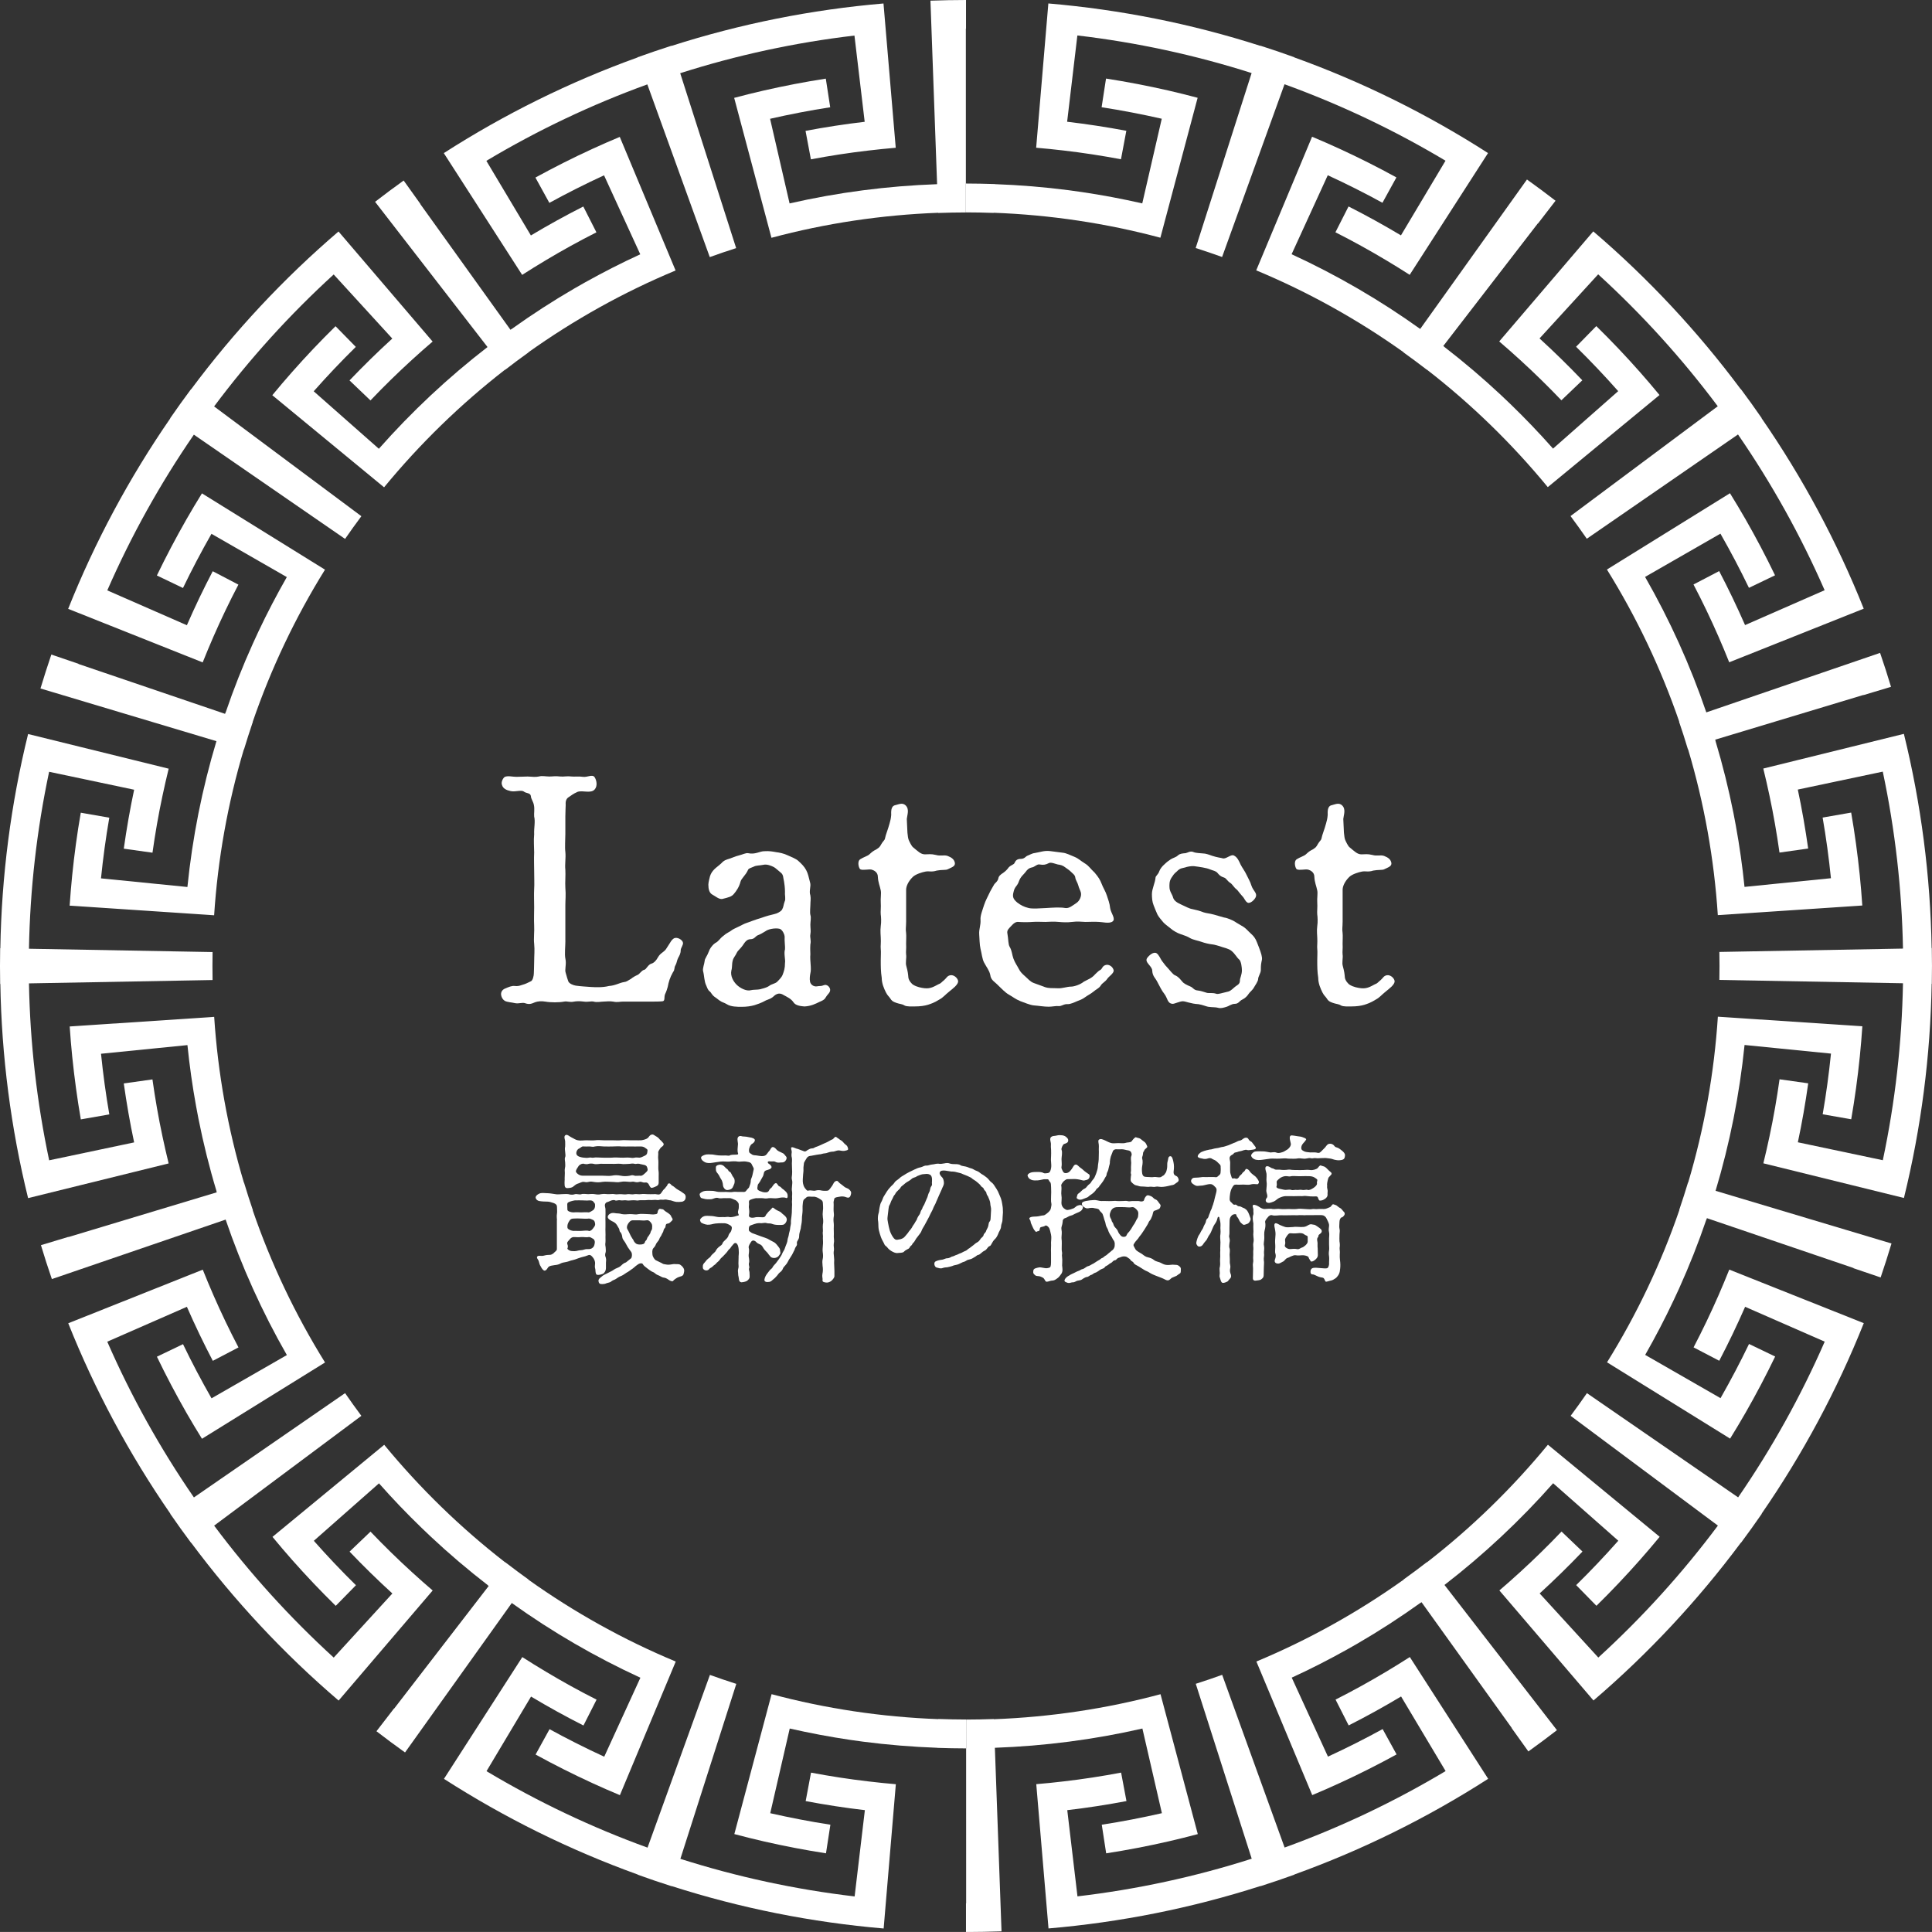
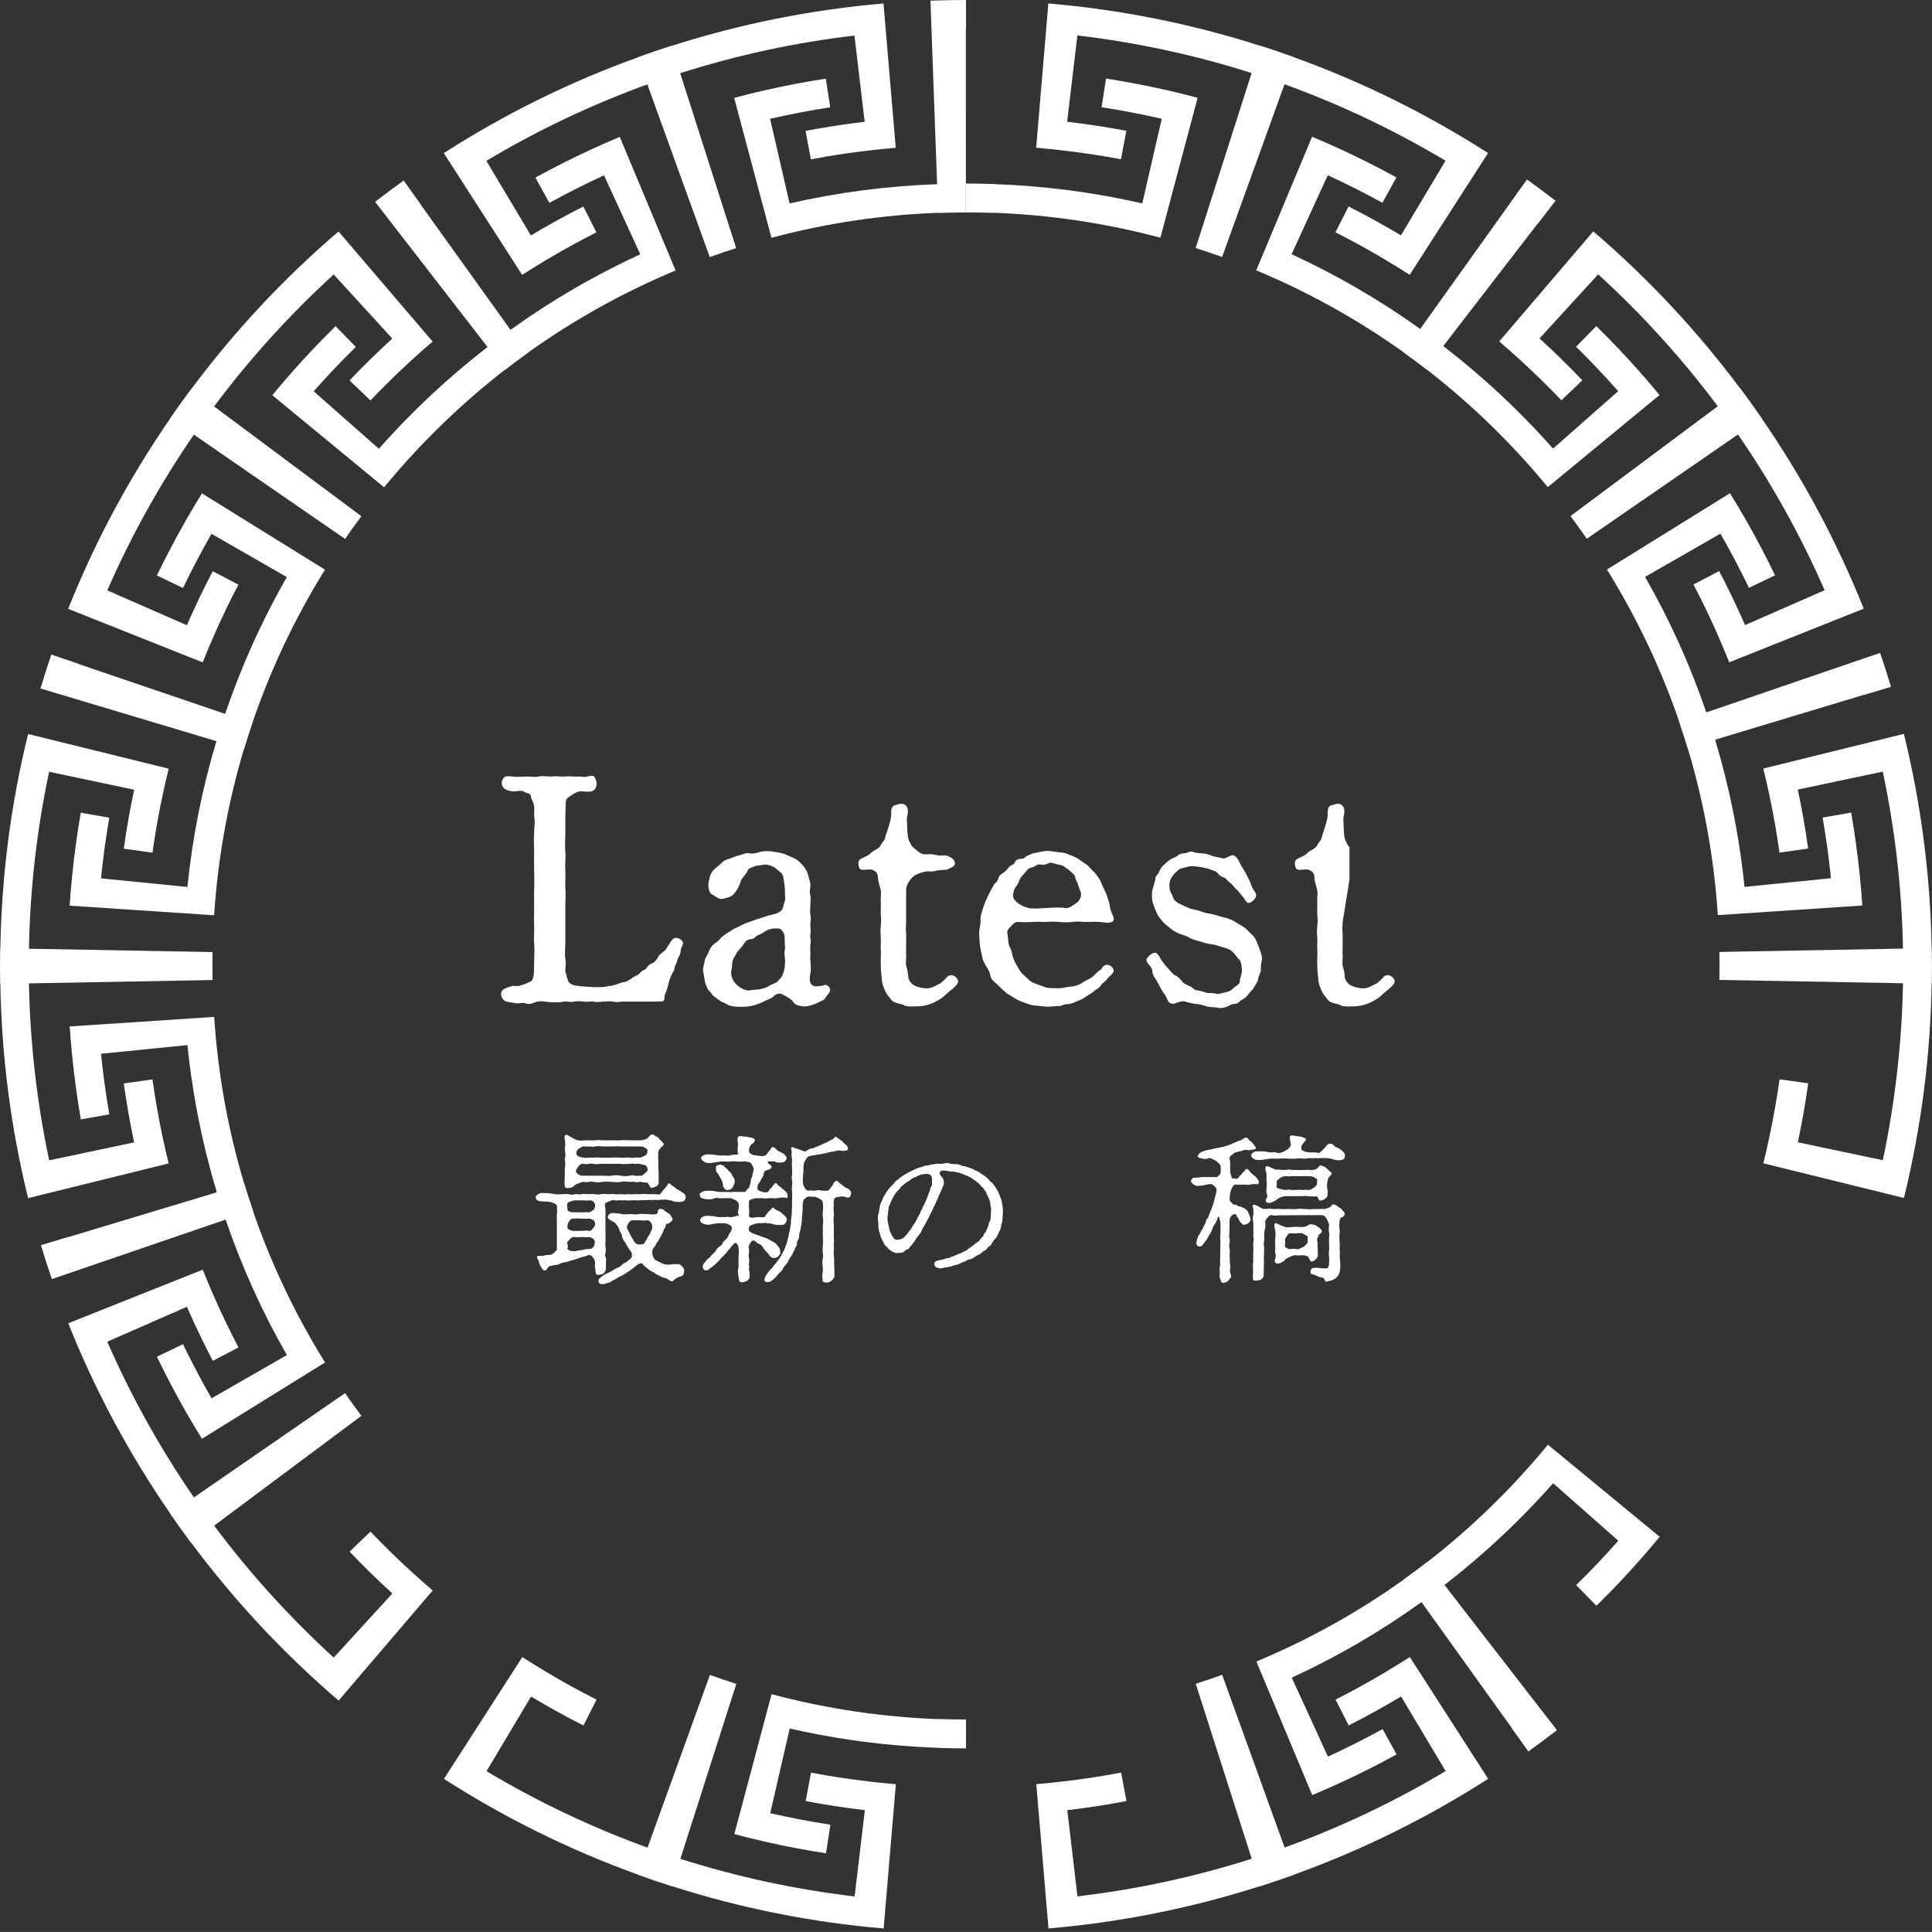
<svg xmlns="http://www.w3.org/2000/svg" id="_レイヤー_2" viewBox="0 0 73.235 73.234">
  <rect x="0" y="0" width="73.235" height="73.234" fill="#333333" stroke="none" />
  <defs>
    <style>.cls-1{fill:#fff;}</style>
  </defs>
  <g id="_レイヤー_1-2">
    <g>
      <g>
        <path class="cls-1" d="M21.432,35.663c0,.197-.037,.518,0,.678,.049,.209-.037,.418,.013,.541,.049,.173,.062,.222,.098,.32,.037,.087,.197,.148,.283,.16,.16,.024,.382,.037,.555,.05,.197,.012,.468,.024,.702-.037,.233-.013,.406-.123,.566-.147,.099-.013,.123-.037,.271-.124,.074-.062,.16-.11,.246-.147,.087-.037,.148-.172,.259-.197,.074-.012,.136-.196,.271-.233,.099-.024,.197-.147,.234-.222,.074-.123,.099-.136,.209-.222,.099-.074,.111-.111,.197-.246,.086-.136,.123-.21,.197-.259,.123-.086,.345,.049,.357,.16,.012,.086-.087,.197-.087,.283,0,.136-.062,.222-.099,.295-.049,.099-.049,.186-.098,.271-.062,.099-.013,.16-.099,.271-.111,.197-.16,.357-.197,.555-.013,.049-.049,.172-.099,.271-.049,.111,.013,.259-.099,.271-.11,.012-.295,.012-.382,.012h-1.12c-.123,0-.197,.037-.369,0-.136-.024-.271,0-.37,0-.086,0-.246,.037-.369,0-.086-.024-.222,.024-.369,0-.173-.024-.309-.012-.37,0-.172,.037-.258-.024-.381,0-.186,.037-.505,.037-.715,0-.147-.024-.283-.012-.382,.024-.123,.05-.209,.099-.382,.037-.098-.037-.233,.024-.369,0-.16-.037-.295-.037-.394-.086-.136-.074-.247-.357,0-.468,.147-.062,.258-.111,.369-.099,.099,.012,.172,0,.271-.037,.173-.049,.197-.074,.333-.136,.086-.024,.123-.222,.123-.308,0-.062,.012-.246,.012-.443,0-.246,.025-.419,0-.677-.024-.197,.013-.456,0-.689-.012-.21,0-.493,0-.69,0-.246-.012-.479,0-.701,.013-.16,0-.456,0-.689,0-.173-.012-.443,0-.69,0-.196-.024-.455,0-.689-.012-.246,.05-.468,0-.677-.012-.111,.025-.283-.012-.443-.024-.123-.111-.234-.111-.32-.012-.136-.172-.11-.258-.173-.099-.086-.32,.013-.505-.024-.173-.037-.296-.099-.333-.233-.049-.111,.05-.283,.111-.309,.123-.049,.283,0,.431,0,.16,0,.332-.012,.431-.012,.173,.012,.309,.024,.419,0,.136-.037,.259,0,.406,0,.123,0,.222-.024,.419,0,.136,.012,.246-.024,.431,0,.099,.012,.259-.013,.419,.012,.172,.025,.357-.11,.443,.013,.073,.111,.123,.332,0,.468-.147,.16-.443,.024-.641,.086-.197,.087-.233,.136-.332,.197-.087,.05-.136,.136-.123,.296,0,.099-.013,.246-.013,.443v.665c0,.209-.024,.505,0,.677,.024,.234-.024,.468,0,.678,.013,.196-.013,.492,0,.677,.024,.283,0,.456,0,.678v1.342Z" />
        <path class="cls-1" d="M31.307,37.794c-.05,.11-.16,.147-.247,.185-.147,.073-.32,.16-.566,.172-.123-.012-.332-.024-.418-.16-.087-.135-.259-.209-.345-.258-.099-.062-.222-.124-.382,.012-.111,.111-.186,.123-.309,.173-.196,.11-.332,.147-.443,.185-.135,.037-.283,.062-.492,.062-.147,0-.406,0-.554-.099-.099-.062-.186-.074-.247-.123-.049-.024-.11-.086-.222-.16-.11-.086-.123-.16-.172-.197-.074-.049-.099-.135-.136-.222-.086-.172-.073-.369-.123-.554-.024-.099,.05-.271,.062-.395,0-.073,.099-.185,.16-.356,.024-.074,.099-.21,.234-.309,.147-.073,.172-.172,.308-.271,.136-.123,.222-.136,.345-.234,.049-.036,.259-.123,.369-.185,.136-.073,.222-.086,.37-.147,.159-.062,.222-.074,.369-.123,.209-.074,.357-.111,.468-.136,.123-.024,.259-.099,.308-.172,.062-.111,.05-.173,.099-.309,.05-.086,0-.246,.013-.356,0-.173-.024-.333-.037-.406-.037-.136-.013-.247-.123-.333-.062-.049-.21-.185-.259-.209-.099-.05-.271-.123-.406-.086-.123,.024-.283,.024-.345,.062-.147,.062-.21,.073-.234,.135-.086,.197-.246,.309-.283,.443-.049,.197-.16,.357-.246,.456-.086,.11-.197,.136-.443,.197-.123,.024-.271-.111-.369-.16-.123-.062-.16-.21-.16-.382,0-.087,.049-.271,.062-.32,.037-.111,.086-.185,.172-.271,.062-.062,.124-.098,.259-.221,.099-.111,.185-.136,.309-.173,.11-.037,.209-.086,.356-.123,.148-.037,.259-.099,.345-.086,.271,.062,.443-.074,.616-.074,.196-.013,.32,.013,.455,.037,.111,.012,.296,.049,.443,.123,.099,.049,.308,.123,.395,.209,.123,.111,.222,.21,.295,.345,.074,.136,.099,.283,.148,.468,.049,.148-.05,.32,.012,.493,.024,.136,0,.222,0,.369,0,.086-.024,.271,0,.369,.037,.111,0,.247,0,.37,0,.147,.024,.233,0,.369-.024,.123,.037,.222,0,.382-.012,.16,0,.295,0,.369-.024,.259,.05,.529,0,.727-.012,.062-.037,.197-.012,.32,.024,.099,.11,.16,.185,.172,.049,.013,.123-.012,.197-.012,.11,0,.159-.062,.233-.037,.086,.024,.147,.111,.147,.185,0,.111-.098,.16-.159,.271Zm-1.564-2.291c0-.062-.062-.222-.16-.283-.086-.049-.419-.037-.578,.086-.099,.062-.186,.111-.283,.148-.087,.037-.124,.147-.271,.147-.16,0-.233,.147-.295,.234-.074,.11-.186,.196-.222,.271-.062,.136-.136,.197-.16,.308-.037,.136-.013,.259-.05,.37-.049,.222,.086,.431,.197,.541,.123,.124,.369,.259,.542,.21,.073-.024,.259-.013,.356-.037,.062-.024,.197-.037,.333-.123,.086-.074,.233-.086,.308-.16,.111-.111,.185-.197,.209-.271,.05-.136,.087-.234,.087-.443,.024-.111-.05-.357,0-.518,.012-.074-.024-.308-.013-.48Z" />
        <path class="cls-1" d="M34.347,34.961c0,.186-.024,.247,0,.407,.012,.11,0,.246,0,.406,.012,.185-.013,.295,0,.406,.024,.135-.037,.308,.012,.455,.05,.185,.062,.271,.074,.419,.013,.111,.123,.246,.197,.283,.123,.074,.296,.111,.419,.123,.222,.024,.356-.062,.517-.147,.111-.037,.123-.086,.222-.16,.099-.086,.111-.16,.234-.185,.135-.024,.271,.099,.295,.209,.025,.147-.233,.32-.332,.406-.173,.136-.222,.222-.382,.308-.197,.124-.32,.16-.431,.197-.123,.037-.283,.062-.493,.062-.099,0-.308,.013-.394-.037-.099-.062-.173-.049-.308-.098-.136-.05-.173-.074-.234-.173-.037-.062-.099-.099-.16-.222-.074-.147-.16-.345-.16-.554-.037-.234-.037-.443-.037-.665,0-.16,.013-.32,0-.432-.012-.11,.013-.222,0-.431,0-.074-.024-.246,0-.431,.025-.16,.013-.357,0-.443-.012-.099,.013-.283,0-.456-.012-.147,.025-.345,0-.455-.036-.185-.099-.296-.11-.518,0-.172-.147-.246-.234-.271-.123-.025-.332,.037-.431-.013-.05-.024-.136-.296,0-.382,.11-.073,.283-.123,.345-.185,.11-.099,.136-.123,.259-.185,.11-.074,.123-.074,.197-.209,.062-.111,.123-.136,.135-.21,.024-.135,.111-.332,.173-.566,.024-.099,.049-.16,.062-.32,0-.099-.024-.32,.136-.369,.159-.037,.283-.11,.406,0,.16,.147,.062,.369,.049,.518l.024,.517c.013,.136,.025,.222,.05,.283s.11,.234,.16,.271c.196,.16,.295,.271,.455,.271,.148,0,.222-.024,.419,.024,.172,.05,.308-.012,.443,.037,.16,.062,.246,.136,.271,.259,.024,.136-.123,.172-.271,.246-.062,.037-.234,.013-.419,.05-.185,.062-.283,.012-.419,.036-.135,.025-.381,.099-.492,.21-.172,.172-.246,.356-.246,.479v1.231Z" />
        <path class="cls-1" d="M39.592,37.412c.185,.062,.283,.037,.492,.049,.185,.013,.357-.062,.518-.062,.11,0,.345-.074,.479-.185,.148-.086,.296-.123,.432-.283,.086-.074,.099-.111,.209-.173,.062-.036,.062-.16,.222-.185,.123-.012,.246,.087,.271,.21,.013,.11-.185,.233-.233,.308-.099,.147-.197,.16-.259,.271-.074,.111-.172,.136-.283,.234-.086,.073-.233,.147-.296,.197-.135,.098-.196,.11-.319,.16-.111,.049-.247,.11-.345,.11-.16-.013-.234,.086-.357,.074-.074-.013-.246,.024-.369,.024-.186,0-.382-.037-.566-.05-.148-.012-.395-.123-.505-.159-.21-.087-.259-.148-.456-.259-.11-.062-.283-.234-.382-.333-.136-.147-.283-.196-.308-.406-.037-.172-.136-.283-.234-.468-.073-.136-.086-.332-.135-.518-.037-.16-.037-.381-.05-.554-.012-.209,.062-.32,.05-.554-.013-.148,.073-.357,.135-.555,.062-.185,.136-.308,.234-.517,.037-.074,.086-.148,.147-.259,.024-.05,.136-.111,.16-.234,.013-.086,.086-.147,.185-.209,.087-.062,.148-.123,.21-.21,.099-.098,.196-.098,.222-.172,.036-.086,.098-.147,.233-.147,.148,0,.185-.099,.259-.123,.074-.025,.16-.087,.271-.099,.222-.037,.357-.099,.579-.074l.48,.062c.136,.013,.271,.086,.455,.16,.148,.062,.222,.147,.406,.259,.136,.086,.186,.185,.346,.332,.147,.173,.209,.271,.271,.432,.049,.135,.147,.283,.197,.442,.037,.111,.11,.309,.123,.469,.024,.196,.233,.418,.086,.517-.123,.086-.394,.013-.505,.013-.136-.013-.406,0-.518,0-.221-.013-.295-.024-.505,0-.185,.024-.369,.012-.505,0-.209-.024-.381,0-.504,0-.111,0-.357-.013-.493,0-.136,.012-.382,.012-.529,0-.099-.013-.185,.049-.283,.16-.074,.086-.173,.147-.136,.295,.037,.197,.024,.395,.086,.493,.087,.147,.087,.295,.136,.431,.074,.197,.136,.259,.197,.382,.074,.147,.136,.197,.259,.308,.099,.086,.185,.197,.32,.246l.406,.148Zm-.604-2.992c.172,.036,.406,.012,.677,0,.21-.013,.518-.037,.715,0,.147,.024,.283-.099,.431-.197,.111-.074,.197-.259,.16-.395-.024-.086-.062-.135-.099-.271-.024-.099-.099-.197-.11-.283-.013-.111-.087-.147-.16-.222-.074-.074-.123-.099-.222-.173-.087-.073-.185-.098-.283-.11-.099-.024-.271-.099-.345-.049-.123,.062-.197,.073-.345,.049-.087-.024-.197,.099-.283,.11-.124,.025-.186,.087-.247,.173-.086,.11-.135,.136-.196,.234-.062,.098-.062,.172-.124,.258-.11,.136-.11,.173-.135,.259-.05,.185-.024,.271,.135,.406,.124,.099,.271,.173,.432,.21Z" />
        <path class="cls-1" d="M47.79,36.796c0,.086-.099,.222-.099,.32,0,.074-.11,.234-.147,.296-.062,.123-.173,.196-.21,.258-.062,.099-.147,.173-.246,.222-.11,.05-.135,.16-.283,.16-.123,0-.246,.099-.308,.111-.074,.024-.222,.074-.332,.037-.087-.025-.197-.013-.37-.037-.073-.013-.209-.074-.369-.099-.283-.013-.48-.11-.591-.11-.111,0-.308,.098-.382,.098-.209-.012-.185-.209-.32-.382-.074-.086-.185-.295-.246-.418-.086-.185-.197-.234-.21-.456,0-.185-.319-.32-.185-.492,.074-.099,.234-.234,.345-.173,.099,.062,.16,.234,.21,.296,.099,.136,.16,.209,.233,.283,.05,.049,.185,.234,.259,.259,.123,.049,.185,.135,.271,.233,.062,.087,.209,.148,.295,.185,.136,.05,.136,.148,.308,.16,.111,.013,.21,.05,.333,.087,.086,.024,.209-.013,.357,.036,.073,.025,.196-.024,.369-.062,.147-.024,.197-.073,.308-.172,.123-.111,.222-.111,.222-.283,0-.074,.074-.209,.074-.369,0-.099-.025-.357-.111-.419-.086-.074-.147-.209-.283-.32-.099-.086-.295-.123-.357-.147-.098-.037-.319-.099-.369-.099-.123-.013-.283-.05-.419-.099-.098-.037-.308-.074-.418-.136-.111-.073-.246-.11-.382-.16-.086-.024-.283-.135-.345-.196-.086-.074-.234-.173-.296-.247-.086-.098-.185-.222-.222-.295-.037-.086-.123-.283-.147-.357-.05-.123-.062-.271-.062-.419,0-.196,.123-.431,.136-.615,0-.074,.098-.111,.147-.259,.024-.074,.123-.197,.185-.246,.086-.086,.185-.16,.246-.197,.099-.062,.197-.073,.271-.147,.086-.074,.172-.074,.295-.086,.074-.013,.173-.099,.308-.037,.087,.037,.271,.037,.357,.049,.086,0,.197,.037,.333,.087,.222,.073,.332,.073,.406,.098,.123,.037,.308-.16,.418-.11,.136,.062,.197,.209,.259,.345,.062,.123,.16,.246,.222,.382s.148,.271,.185,.406c.074,.222,.222,.283,.173,.431-.037,.111-.222,.283-.32,.222s-.099-.147-.197-.246c-.123-.136-.172-.222-.222-.259-.086-.062-.16-.196-.222-.233-.123-.074-.16-.185-.246-.21-.062-.024-.136-.036-.246-.172-.074-.086-.16-.086-.283-.136-.136-.062-.419-.099-.604-.123-.11-.013-.283,.024-.345,.049-.074,.025-.185,.013-.308,.148-.136,.11-.136,.147-.21,.246-.086,.136-.073,.259-.073,.345,0,.173,.11,.283,.135,.395,.037,.135,.173,.209,.309,.271,.16,.074,.32,.16,.418,.172,.173,.037,.271,.062,.432,.124,.11,.036,.209,.036,.394,.086,.099,.024,.234,.073,.382,.11,.123,.013,.308,.099,.395,.148,.147,.098,.233,.135,.345,.209,.123,.086,.147,.136,.283,.259,.099,.086,.172,.185,.222,.32,.062,.147,.099,.258,.135,.356,.062,.185,.074,.271,.037,.395-.024,.11-.024,.246-.024,.332Z" />
-         <path class="cls-1" d="M50.893,34.961c0,.186-.024,.247,0,.407,.012,.11,0,.246,0,.406,.012,.185-.013,.295,0,.406,.024,.135-.037,.308,.012,.455,.05,.185,.062,.271,.074,.419,.013,.111,.123,.246,.197,.283,.123,.074,.295,.111,.419,.123,.222,.024,.356-.062,.517-.147,.111-.037,.123-.086,.222-.16,.099-.086,.111-.16,.234-.185,.135-.024,.271,.099,.295,.209,.025,.147-.233,.32-.332,.406-.173,.136-.222,.222-.382,.308-.197,.124-.32,.16-.431,.197-.123,.037-.283,.062-.493,.062-.099,0-.308,.013-.394-.037-.099-.062-.173-.049-.308-.098-.136-.05-.173-.074-.234-.173-.037-.062-.099-.099-.16-.222-.074-.147-.16-.345-.16-.554-.037-.234-.037-.443-.037-.665,0-.16,.013-.32,0-.432-.012-.11,.013-.222,0-.431,0-.074-.024-.246,0-.431,.025-.16,.013-.357,0-.443-.012-.099,.013-.283,0-.456-.012-.147,.025-.345,0-.455-.037-.185-.099-.296-.11-.518,0-.172-.147-.246-.234-.271-.123-.025-.332,.037-.431-.013-.049-.024-.136-.296,0-.382,.11-.073,.283-.123,.345-.185,.11-.099,.136-.123,.259-.185,.11-.074,.123-.074,.197-.209,.062-.111,.123-.136,.135-.21,.024-.135,.111-.332,.173-.566,.024-.099,.049-.16,.062-.32,0-.099-.024-.32,.136-.369,.159-.037,.283-.11,.406,0,.16,.147,.062,.369,.049,.518l.024,.517c.013,.136,.025,.222,.05,.283s.11,.234,.16,.271c.196,.16,.295,.271,.455,.271,.148,0,.222-.024,.419,.024,.172,.05,.308-.012,.443,.037,.16,.062,.246,.136,.271,.259,.024,.136-.123,.172-.271,.246-.062,.037-.234,.013-.419,.05-.185,.062-.283,.012-.419,.036-.135,.025-.381,.099-.492,.21-.172,.172-.246,.356-.246,.479v1.231Z" />
+         <path class="cls-1" d="M50.893,34.961c0,.186-.024,.247,0,.407,.012,.11,0,.246,0,.406,.012,.185-.013,.295,0,.406,.024,.135-.037,.308,.012,.455,.05,.185,.062,.271,.074,.419,.013,.111,.123,.246,.197,.283,.123,.074,.295,.111,.419,.123,.222,.024,.356-.062,.517-.147,.111-.037,.123-.086,.222-.16,.099-.086,.111-.16,.234-.185,.135-.024,.271,.099,.295,.209,.025,.147-.233,.32-.332,.406-.173,.136-.222,.222-.382,.308-.197,.124-.32,.16-.431,.197-.123,.037-.283,.062-.493,.062-.099,0-.308,.013-.394-.037-.099-.062-.173-.049-.308-.098-.136-.05-.173-.074-.234-.173-.037-.062-.099-.099-.16-.222-.074-.147-.16-.345-.16-.554-.037-.234-.037-.443-.037-.665,0-.16,.013-.32,0-.432-.012-.11,.013-.222,0-.431,0-.074-.024-.246,0-.431,.025-.16,.013-.357,0-.443-.012-.099,.013-.283,0-.456-.012-.147,.025-.345,0-.455-.037-.185-.099-.296-.11-.518,0-.172-.147-.246-.234-.271-.123-.025-.332,.037-.431-.013-.049-.024-.136-.296,0-.382,.11-.073,.283-.123,.345-.185,.11-.099,.136-.123,.259-.185,.11-.074,.123-.074,.197-.209,.062-.111,.123-.136,.135-.21,.024-.135,.111-.332,.173-.566,.024-.099,.049-.16,.062-.32,0-.099-.024-.32,.136-.369,.159-.037,.283-.11,.406,0,.16,.147,.062,.369,.049,.518l.024,.517c.013,.136,.025,.222,.05,.283s.11,.234,.16,.271v1.231Z" />
      </g>
      <g>
        <path class="cls-1" d="M21.113,46.257c0-.06-.019-.149,0-.258,.012-.048,0-.174,0-.252,0-.071-.042-.113-.126-.144s-.181-.054-.229-.054c-.096,0-.233-.006-.323-.024-.097-.023-.132-.096-.132-.138s.054-.102,.132-.138c.084-.042,.186-.024,.312-.019,.072,0,.198,.019,.306,.036,.084,.019,.168,0,.246,0,.06,0,.18-.012,.246,0,.096,.03,.191,.024,.252,0,.077-.018,.167,.03,.245,0,.061-.023,.187,0,.252,0,.084,0,.145-.018,.252,0,.072,.012,.144,.024,.246,0,.084-.012,.144-.012,.252,0,.054,.006,.191-.018,.252,0,.071,.019,.174-.006,.245,0,.072,.006,.162,.019,.252,0,.061-.012,.15,.024,.252,0,.084-.012,.168,.012,.246,0,.102-.018,.162,0,.246,0,.06,0,.186,.006,.246,0,.107-.012,.161,.036,.233,0,.06-.03,.09-.138,.174-.204,.03-.023,.036-.054,.084-.102,.03-.024,.024-.102,.09-.102,.061,0,.061,.065,.138,.096,.066,.036,.108,.096,.204,.149,.084,.042,.156,.097,.216,.139,.066,.042,.078,.102,.066,.174-.012,.09-.09,.132-.145,.138-.06,.006-.144,.012-.203,.006-.097-.012-.181-.054-.223-.06-.06,0-.161-.036-.203-.03-.09,.018-.139,0-.192,.006-.084,.024-.102,.012-.186,.006-.042,0-.145,.013-.187,.006-.083-.006-.132,.007-.186,.007h-.18c-.078,0-.102,.023-.18,.006-.042-.006-.126-.006-.181,0-.077,.006-.102,.012-.18,0-.042-.013-.168,.012-.216,0-.096-.024-.155,.029-.21,0-.036-.024-.132-.006-.191,.023-.066,.036-.114,.042-.138,.054-.114,.084-.024,.204-.036,.282,0,.096,.006,.174,0,.222-.006,.061,0,.187,0,.229v.197c0,.084-.006,.12,0,.192,.006,.071,0,.155,0,.191,0,.09,.006,.15,0,.198-.013,.078-.006,.138,.006,.191,.006,.049,.012,.156,0,.192-.036,.09-.012,.156,.006,.198,.024,.09,.006,.132,.006,.191v.204c0,.107-.06,.197-.12,.222-.048,.018-.155,.06-.228,.03-.054-.024-.048-.168-.054-.204-.024-.078-.019-.132-.013-.18,.019-.108-.035-.216-.077-.264-.049-.061-.091-.108-.156-.097-.084,.024-.114,.048-.186,.061-.055,.012-.156,.042-.217,.065-.096,.036-.161,.061-.222,.072-.054,.006-.155,.054-.222,.065-.096,.013-.186,.036-.228,.061-.048,.03-.132,.054-.222,.06-.097,.019-.168,.019-.223,.061-.048,.036-.071,.138-.155,.149-.066-.006-.12-.102-.15-.162-.042-.06-.048-.107-.078-.209-.012-.042-.09-.114-.054-.162,.048-.061,.138-.006,.252-.036,.084-.024,.156-.03,.228-.03,.072,0,.145-.06,.174-.096,.072-.066,.097-.078,.091-.144v-1.074Zm3.855-1.427c0,.078-.042,.12-.108,.144-.065,.03-.155,.072-.191,.042-.048-.042-.072-.126-.096-.149-.024-.024-.055-.055-.126-.042-.09,.012-.139-.048-.21-.024-.078,.024-.138,.012-.18,0-.072-.023-.133,.006-.181,0-.132-.012-.233-.023-.348,0-.126,.03-.21,0-.342,0s-.216-.018-.348,0c-.144,.024-.222,.019-.342,0-.042-.006-.102-.023-.18,0-.084,.024-.138,.006-.18,0-.091-.012-.168,.054-.234,.066-.054,.012-.132,.078-.168,.107-.048,.048-.132,.055-.191,.061-.061,.006-.126,.006-.139-.097-.012-.144,.007-.216,0-.27,0-.048,.007-.149,.007-.204,0-.06-.013-.113,.006-.197,.018-.055,.006-.156,.006-.204s-.03-.138,0-.198c.023-.042,.006-.12,0-.204-.006-.077-.019-.107,0-.197,.006-.042,0-.108,0-.204,0-.042-.054-.162-.006-.216,.071-.078,.174,.042,.258,.078,.071,.03,.132,.084,.228,.102,.114,.024,.21,0,.324,0,.132,0,.222,.012,.329,0,.114-.018,.21,0,.33,0h.324c.132,0,.222,.012,.329,0,.103-.012,.234,0,.33,0h.216c.084,0,.132,.006,.222,0,.097-.012,.21-.048,.252-.09,.049-.042,.061-.107,.145-.126,.048-.012,.071,.006,.126,.042,.029,.019,.12,.066,.149,.108,.042,.06,.09,.077,.12,.126,.018,.023,.078,.065,.054,.113-.023,.066-.078,.066-.12,.126-.018,.024-.09,.126-.083,.162,.012,.06-.013,.168,0,.252,.012,.084,.006,.168,.006,.222,0,.061-.006,.156,.006,.222,.012,.072,.006,.168,.006,.223v.228Zm-2.495,2.123c-.029-.013-.102-.072-.155-.061-.061,.019-.21-.006-.288,0-.096,.013-.228,0-.282,0-.065,0-.119,.042-.161,.097-.048,.06-.108,.096-.078,.18,.023,.054,.023,.107,0,.155-.012,.024,.065,.072,.096,.084,.042,.019,.12,.019,.18,.019,.078,0,.145-.036,.229-.036s.155-.042,.222-.042c.065,0,.144,.012,.216-.042,.084-.06,.09-.156,.096-.228,0-.061-.042-.114-.072-.126Zm-.726-.996c.108-.012,.198,0,.282,0,.066,0,.192-.012,.288,0,.036,0,.12-.054,.155-.077,.066-.042,.091-.12,.084-.204,0-.061-.018-.066-.065-.126-.03-.036-.061-.048-.15-.048-.107,.012-.155,0-.258,0-.065,0-.191-.006-.294,0-.107,.018-.203,.048-.251,.077-.055,.036-.03,.103-.03,.276,0,.065,.155,.107,.239,.102Zm.738,.288c-.048-.023-.126-.06-.168-.054-.054,.012-.21,.006-.288,0-.102-.006-.186-.006-.282,0-.077,0-.126,.023-.161,.084-.048,.071-.078,.138-.078,.21,0,.071,0,.084,.071,.126,.061,.036,.139,.048,.168,.048,.072-.006,.192,.006,.282,0,.084-.006,.24-.024,.288,0,.029,.018,.113-.019,.155-.084,.024-.042,.108-.108,.084-.204-.012-.066-.023-.096-.071-.126Zm.354-2.129c-.114-.012-.222,.036-.342,0-.042-.012-.138-.012-.18,0-.066,.024-.138,.012-.18,0-.049-.018-.15,.012-.204,.084-.042,.061-.103,.15-.103,.198s.061,.096,.097,.12c.071,.048,.126,.048,.21,.048h.701c.108,0,.252,.018,.348,0,.12-.024,.21-.024,.342,0,.108,.023,.222,.023,.348,0,.078-.024,.108-.024,.181,0,.042,.012,.107,0,.18,0,.078,.012,.113,0,.197-.078,.078-.072,.139-.108,.108-.198-.018-.065-.024-.096-.096-.126-.078-.023-.156-.029-.21-.048-.084-.018-.132,.019-.18,0-.078-.023-.15,0-.181,0-.09,0-.239,.024-.348,0-.107-.012-.246,.012-.342,0h-.348Zm-.905-.281c.048,.023,.155,.048,.204,.048,.054,0,.09,.018,.18,0,.084-.019,.113,.012,.18,0,.084-.019,.21,0,.342,0,.108,0,.216,.006,.348,0,.132-.013,.222-.006,.342,0,.145,.006,.229-.013,.348,0,.066,.006,.09,.018,.181,0,.048-.013,.096-.006,.18,0,.048,0,.126-.036,.197-.072,.103-.048,.097-.102,.108-.192,.012-.06-.054-.077-.096-.113-.036-.036-.126-.054-.204-.048-.084,.006-.258,0-.348,0-.096,0-.246,.006-.336,0-.132-.013-.228,0-.336,0-.09,0-.198,.006-.336,0-.114-.006-.216-.024-.336,0-.09,.029-.132,0-.216,0-.065,0-.174,.006-.21,0-.071-.019-.113,.054-.174,.078-.071,.029-.102,.107-.107,.167,0,.055,.018,.097,.09,.133Zm1.751,3.244c-.061-.084-.09-.126-.096-.181-.007-.071-.036-.161-.072-.191-.042-.03-.03-.096-.054-.138l-.078-.132c-.042-.072-.108-.114-.192-.15-.096-.054-.144-.09-.155-.144-.006-.036,.018-.103,.096-.139,.078-.042,.149-.023,.222-.012,.066,.006,.12,0,.216,.03,.126,.023,.187,0,.324,0,.126,0,.191,.03,.317,0,.084-.019,.216,0,.33,0,.12,0,.191,.03,.33,0,.065-.012,.054-.09,.065-.12,.03-.065,.054-.096,.126-.072,.024,.007,.078,0,.114,.049,.018,.023,.096,.071,.144,.102,.066,.048,.108,.084,.12,.126,.006,.03,.036,.054,.054,.102,.013,.042-.048,.084-.09,.126-.048,.048-.078,.042-.126,.054-.065,.019-.036,.126-.078,.162-.06,.055-.048,.132-.077,.168-.042,.061-.049,.114-.084,.156-.049,.06-.042,.107-.084,.156-.03,.041-.084,.102-.097,.144-.018,.054-.065,.114-.096,.144-.054,.061-.036,.187-.03,.246,.007,.072,.078,.186,.133,.21,.042,.018,.132,.065,.161,.078,.066,.023,.09,.065,.168,.071,.072,.007,.097,.024,.192,.013,.084-.006,.138-.03,.216-.019,.065,.006,.144-.012,.197,.036,.055,.036,.12,.108,.133,.18,.006,.066-.007,.097-.024,.168-.012,.042-.054,.072-.132,.09-.042,.013-.084,.024-.156,.072-.048,.03-.084,.061-.113,.096-.024,.03-.132-.018-.181-.06-.042-.03-.107-.066-.174-.072-.048,0-.12-.054-.162-.071-.054-.024-.102-.036-.155-.084-.066-.061-.096-.049-.156-.09-.03-.019-.107-.072-.144-.103-.066-.054-.138-.096-.174-.168-.013-.03-.108-.042-.198,.03-.054,.042-.072,.048-.114,.09-.06,.054-.084,.066-.119,.09-.055,.036-.097,.078-.181,.12-.071,.042-.113,.084-.18,.114-.048,.018-.12,.048-.197,.107-.084,.061-.12,.048-.192,.103-.054,.048-.078,.041-.132,.06-.066,.012-.09,.036-.138,.042-.108,.012-.187,.023-.216-.066-.024-.071-.007-.126,.102-.203,.072-.072,.18-.108,.222-.133l.187-.096c.029-.012,.09-.071,.18-.102,.03-.012,.113-.042,.174-.108,.023-.023,.096-.09,.168-.107l.18-.145c.048-.018,.066-.186,.018-.252-.048-.06-.09-.125-.132-.186l-.107-.191Zm.3-.822c-.09,0-.132,.072-.174,.126-.048,.072-.066,.162-.019,.229,.055,.09,.078,.161,.12,.239,.03,.042,.048,.09,.084,.132,.019,.024,.024,.072,.078,.126,.054,.061,.12,.066,.186,.066,.097,0,.168-.019,.187-.09,.012-.061,.065-.061,.078-.132,.023-.072,.06-.09,.077-.126,.03-.061,.055-.072,.061-.126,.006-.03,.054-.096,.054-.12,0-.072,.024-.138-.03-.216-.036-.054-.096-.126-.18-.108-.107,.019-.198,0-.27,0h-.252Z" />
        <path class="cls-1" d="M28.15,45.184c.078,0,.107,0,.149-.065,.03-.048,.097-.09,.103-.132,.006-.03,.054-.126,.054-.192,0-.09,.03-.132,.048-.186,.024-.066,.048-.216,.066-.282,.012-.048-.036-.102-.072-.186s-.108-.09-.204-.108c-.114-.023-.258,.012-.317,0-.114-.023-.24-.012-.342,0-.097,.006-.21-.018-.336,0-.12,.019-.192,.024-.288,.042-.102,.019-.216,.019-.294-.023s-.12-.084-.138-.139c-.018-.065,.024-.096,.138-.138,.084-.03,.187-.012,.294-.012,.114,.018,.198,.036,.288,.036,.048,.006,.132,0,.18,0,.066-.006,.15,.023,.18,0,.048-.03,.168-.03,.216-.03,.078,0,.114-.006,.103-.048-.036-.096-.013-.222-.006-.33,.012-.065-.036-.186-.007-.264,.03-.072,.108-.078,.162-.054,.03,.012,.132,0,.271,.036,.113,.012,.222,.054,.216,.113-.007,.078-.078,.12-.126,.15-.03,.018-.103,.138-.097,.245,0,.084,.036,.091,.097,.133,.054,.048,.138,.042,.191,.048,.108,.018,.24,.048,.33,0,.065-.036,.102-.126,.144-.162,.048-.042,.078-.162,.145-.156,.071,.006,.126,.084,.149,.108,.036,.036,.103,.071,.216,.12,.061,.023,.084,.077,.114,.107,.036,.036,.054,.066,.03,.132-.042,.084-.072,.09-.097,.103-.042,.023-.09,.006-.149,.018-.036,.006-.12,.006-.174-.03-.03-.023-.108-.012-.162-.012-.108-.018-.126,.006-.12,.042,.012,.054,.084,.048,.132,.138,.054,.103-.138,.139-.191,.156-.108,.036-.084,.132-.12,.216-.036,.072-.09,.15-.12,.216-.036,.06-.084,.102-.084,.138,0,.042-.036,.126,.006,.168,.036,.042,.114,.061,.181,.084,.023,.006,.125,.03,.186,0,.06-.03,.065-.09,.09-.113,.03-.036,.066-.042,.096-.103,.054-.078,.072-.096,.108-.114,.071-.035,.09,.091,.149,.114,.055,.012,.078,.061,.108,.084,.048,.03,.071,.054,.113,.09,.114,.103,.097,.168,.097,.222,0,.036-.024,.055-.048,.049-.108-.042-.204-.019-.342,.006-.108,.018-.216-.013-.336,0-.066,.018-.156,.012-.21,0-.072-.006-.126,0-.21,0-.09-.013-.258,.054-.288,.071-.06,.042-.018,.132-.03,.174-.006,.036-.012,.097,0,.145,.007,.042,.019,.138,0,.239-.029,.139,.162,.12,.265,.091,.09-.013,.252,.012,.293,0,.078-.019,.078-.097,.108-.12,.03-.024,.054-.078,.084-.097,.036-.029,.09-.09,.132-.138,.024-.029,.06,.019,.132,.066s.138,.06,.198,.107c.06,.066,.102,.084,.162,.145,.06,.065,.071,.12,.048,.186-.024,.072-.084,.132-.132,.138-.09,.013-.108,.006-.198,.006-.084,0-.168-.018-.228-.042-.072-.029-.12,0-.204-.029-.042-.019-.138,.006-.186,.006-.072-.006-.12-.006-.181,.006-.06,.012-.132,.042-.203,.066-.097,.029-.097,.09-.097,.155,0,.048-.006,.066,.072,.114,.048,.042,.084,.042,.174,.078,.084,.036,.126,.042,.228,.084,.084,.029,.162,.054,.234,.084,.036,.018,.156,.09,.186,.102,.078,.036,.114,.066,.156,.114,.048,.054,.09,.113,.107,.138,.036,.042,.024,.108,.036,.156,.019,.054-.029,.096-.065,.149-.024,.036-.108,.072-.15,.072-.054,.006-.126-.012-.155-.048-.042-.042-.091-.114-.114-.145-.036-.042-.114-.107-.156-.18-.048-.084-.071-.126-.174-.162-.078-.029-.102-.084-.144-.107-.055-.03-.114-.03-.156,.042-.036,.06-.096,.138-.084,.21,.024,.071,.012,.18,0,.264-.012,.114,.048,.21,.006,.336-.012,.048,.03,.138,.013,.168-.03,.065,.012,.12,.012,.168,0,.102,.012,.149,0,.203-.006,.036-.072,.114-.12,.133-.072,.029-.156,.041-.186,.041-.114-.012-.09-.144-.108-.203-.012-.042-.018-.084-.018-.139,0-.042-.019-.102,.006-.18,.023-.06,.006-.138,.006-.191,0-.048,.006-.162,.006-.222-.006-.072,.019-.15,.006-.265,0-.077-.018-.191-.06-.252-.048-.054-.096-.048-.132-.006-.042,.055-.078,.084-.108,.132-.029,.055-.065,.066-.096,.108-.048,.078-.12,.149-.156,.186-.06,.072-.126,.108-.161,.168-.055,.084-.108,.096-.15,.156-.024,.036-.078,.054-.114,.096-.054,.061-.113,.066-.132,.096-.06,.091-.18,.078-.233,.013-.019-.024-.024-.061-.019-.12,.006-.048,.019-.078,.078-.138,.03-.036,.066-.09,.12-.132,.06-.049,.09-.066,.108-.103,.029-.048,.06-.065,.09-.096,.048-.048,.071-.061,.09-.096,.023-.055,.084-.132,.174-.192,.06-.036,.078-.072,.09-.107,.012-.036,.036-.055,.084-.103,.072-.071,.12-.102,.149-.216,.007-.036,.084-.096,.097-.162,.029-.084,.029-.138-.024-.18-.072-.048-.156-.084-.216-.09-.084-.006-.18,0-.24,0-.065,0-.168,.012-.281,.042-.108,.024-.187,.018-.294-.024-.126-.048-.108-.071-.132-.138-.006-.023,.048-.102,.132-.138,.09-.042,.18-.018,.294-.018,.078,0,.197,.035,.281,.042,.072,.006,.145-.007,.21,0,.066,.006,.126-.024,.204,0,.048,.012,.18-.013,.24-.036,.06-.024,.126-.019,.107-.055-.06-.102-.012-.161,0-.245,.006-.042,0-.078,0-.15,0-.048-.065-.126-.12-.155-.084-.036-.18-.084-.233-.078-.042,.006-.162,0-.204,0-.048,0-.155,.018-.204,0-.107-.042-.203,.036-.287,.042-.09,.006-.204,.006-.294-.024-.114-.018-.114-.054-.138-.138-.013-.048,.023-.09,.138-.138,.078-.03,.21-.019,.294-.019,.119-.006,.197,.036,.281,.042,.09,.006,.174,0,.282,0,.107,0,.168,.019,.275,0,.066-.012,.084,0,.181,0h.18Zm-.815-.485c-.042-.054-.066-.138-.12-.204-.066-.078-.078-.102-.078-.18,0-.066-.018-.114,.072-.15,.06-.023,.162-.036,.252,.055,.048,.054,.06,.065,.113,.102,.036,.024,.03,.078,.097,.102,.042,.013,.083,.156,.125,.198,.061,.06,.061,.174,.042,.24-.023,.054-.054,.138-.071,.161-.048,.061-.096,.072-.168,.084-.108,.03-.187-.102-.192-.168-.006-.096-.035-.186-.071-.239Zm3.922-1.361c.054-.019,.126-.061,.149-.072,.061-.03,.072-.048,.15-.078,.042-.012,.096-.132,.149-.084,.048,.042,.078,.049,.108,.078,.029,.03,.096,.048,.149,.114,.036,.054,.114,.107,.138,.132,.03,.036,.042,.09,.049,.12,.012,.054-.084,.065-.15,.078-.072,.012-.162-.024-.228-.019-.09,.012-.15,.054-.222,.048-.049,0-.145,.024-.187,.042-.03,.019-.102,.019-.155,.03-.055,.012-.097,.03-.145,.03-.078,.006-.126,.023-.174,.029-.066,.007-.102,.024-.174,.03-.06,.006-.114,.036-.15,.108-.012,.029-.09,.132-.09,.174-.006,.096-.023,.132-.018,.21,.006,.102-.012,.168-.012,.203-.006,.12-.024,.246-.006,.342,.012,.055,.023,.108,.071,.181,.061,.065,.072,.113,.138,.096,.097-.024,.187,.023,.265,0,.09-.024,.168-.018,.239,0,.061,.012,.192,.012,.234,0,.048-.012,.12-.132,.162-.186,.035-.042,.06-.168,.167-.181,.049-.006,.061,.042,.12,.09,.055,.042,.126,.091,.18,.139,.049,.042,.139,.048,.192,.113,.03,.036,.078,.066,.048,.174-.03,.12-.084,.139-.18,.103-.066-.03-.162-.036-.222-.024-.055,.013-.223,.019-.229,.09-.012,.078-.036,.108-.023,.168,.006,.072-.006,.192,0,.288,.006,.108,.023,.138,0,.246-.013,.078,0,.191,.006,.246,.006,.084-.006,.149,0,.245,.006,.114,0,.156,0,.246,0,.072,.023,.145,0,.252-.012,.102,.012,.15,.006,.246-.018,.096-.012,.144,0,.246,.012,.102,.012,.149,.006,.245,0,.09,.012,.187,.012,.3v.198c0,.066-.083,.15-.125,.186-.049,.03-.103,.066-.198,.055-.078-.013-.144-.019-.126-.108,.006-.042-.024-.12-.006-.216,.023-.096,.023-.216,.006-.306-.006-.096-.018-.186,.006-.264,.019-.078,.012-.187,0-.258-.012-.078,0-.174,.006-.265,.013-.096,0-.197,0-.258,.013-.107-.018-.191,0-.264,.006-.071-.012-.149,0-.258,.019-.072,.013-.197,0-.264-.012-.108-.012-.15,0-.258,.019-.114,0-.204,0-.288,0-.107-.078-.132-.12-.162-.06-.042-.161-.09-.239-.084-.09,.007-.132-.012-.216,0-.048,.007-.084,.066-.126,.091-.061,.042-.054,.149-.061,.18-.018,.113,0,.222-.012,.323-.018,.12-.023,.229-.023,.307-.007,.132-.036,.197-.042,.3-.024,.107-.061,.186-.061,.293,0,.078-.018,.097-.042,.145-.023,.042-.054,.071-.042,.144,.012,.066-.03,.09-.054,.138-.036,.066-.024,.084-.061,.139-.012,.018-.048,.107-.065,.132-.036,.065-.048,.071-.078,.126-.036,.048-.054,.084-.084,.144-.042,.072-.042,.078-.096,.138-.024,.03-.084,.084-.096,.132-.006,.024-.048,.091-.097,.126-.048,.036-.071,.066-.126,.139-.071,.077-.084,.096-.149,.144-.03,.024-.084,.09-.162,.09-.03,0-.078,.018-.138-.018-.042-.03-.03-.103,.018-.204,.03-.061,.114-.162,.145-.204,.042-.06,.102-.078,.126-.138,.012-.036,.077-.096,.119-.145,.042-.054,.084-.113,.103-.138,.036-.048,.065-.096,.102-.155,.042-.072,.03-.078,.084-.168,.036-.042,.054-.12,.078-.181,.024-.054,.072-.174,.072-.222,.006-.084,.042-.132,.054-.233,0-.036,.048-.162,.048-.229,0-.048,.042-.174,.03-.239-.006-.054,.018-.162,.023-.234,.013-.09,.013-.174,.013-.233,0-.072,.012-.174,.006-.24-.012-.072,.012-.144,0-.239,0-.042,.012-.162,0-.21-.012-.066-.012-.108,0-.21,0-.042,.023-.15,0-.216-.024-.072-.006-.15,0-.21,.006-.084,.006-.132,0-.216,0-.03-.006-.156-.006-.21,0-.042,.012-.138,0-.21-.019-.066-.019-.12-.006-.21,.006-.078-.055-.18,0-.192,.065-.012,.138,.049,.239,.066,.103,.036,.145,.054,.222,.084,.072,.03,.12-.042,.156-.054,.048-.019,.078-.055,.162-.055,.065,0,.084-.042,.155-.06,.042-.012,.084-.03,.15-.06l.156-.072Z" />
        <path class="cls-1" d="M34.678,44.326c.072-.036,.144-.065,.222-.078,.066-.012,.132-.071,.216-.065,.066,.006,.132-.036,.223-.042,.084-.006,.149-.036,.233-.03,.078,.018,.15,0,.228-.012,.055-.013,.139-.024,.204,.006,.061,.023,.156,.023,.204,.023s.149,0,.204,.042c.036,.03,.149,.036,.191,.049,.084,.018,.138,.054,.192,.065,.078,.012,.144,.072,.186,.084,.03,.012,.108,.036,.174,.096,.054,.048,.103,.061,.162,.108,.036,.03,.107,.072,.149,.126,.055,.065,.078,.096,.139,.138,.048,.036,.096,.12,.12,.156,.029,.042,.071,.107,.102,.168,.023,.042,.042,.107,.078,.18,.023,.048,.054,.132,.065,.191,.013,.072,.03,.15,.036,.21,.012,.055,.006,.15,.012,.216-.006,.126-.018,.21-.018,.276,0,.102-.054,.18-.054,.258,0,.09-.066,.174-.09,.233-.019,.061-.072,.174-.12,.223-.084,.077-.114,.138-.15,.203-.029,.055-.036,.072-.084,.09-.042,.019-.048,.042-.09,.091-.048,.06-.065,.065-.102,.084-.036,.018-.066,.035-.108,.077-.054,.048-.084,.072-.126,.078s-.071,.048-.107,.066c-.078,.048-.145,.09-.187,.096-.084,.018-.119,.03-.161,.06-.072,.048-.108,.036-.168,.072-.084,.042-.132,.066-.187,.078-.06,.012-.119,.023-.168,.048-.071,.018-.119,.036-.191,.048-.036,.006-.102,0-.18,.03-.084,.03-.15-.006-.216-.019-.09-.012-.132-.191-.048-.233,.077-.042,.191-.06,.251-.066,.055-.006,.145-.06,.192-.054,.042,.006,.12-.03,.168-.06,.084-.013,.144-.061,.18-.066,.048-.012,.096-.048,.156-.065,.048-.013,.096-.055,.191-.09,.066-.024,.072-.066,.15-.103,.071-.048,.084-.072,.149-.114,.042-.029,.072-.071,.145-.107,.048-.024,.09-.072,.126-.132,.023-.042,.102-.072,.113-.145,.013-.06,.078-.084,.097-.155,.006-.036,.054-.096,.077-.174,.019-.066,.013-.145,.061-.187,.036-.042,.029-.113,.036-.197,.006-.072,.006-.162,.012-.216,.012-.097-.03-.181-.03-.271,0-.071-.054-.18-.084-.258-.023-.042-.054-.071-.06-.12-.006-.054-.036-.077-.072-.119-.036-.03-.023-.078-.078-.108-.042-.023-.071-.065-.096-.102-.018-.024-.09-.078-.144-.126-.061-.048-.132-.078-.162-.114-.036-.036-.126-.065-.168-.09l-.18-.072c-.048-.029-.114-.042-.187-.06-.077-.024-.161-.036-.197-.036-.042,.006-.114-.012-.204-.024-.096-.018-.15-.018-.216-.006-.036,.006-.078,.055-.072,.097,.006,.054,.054,.113,.103,.161,.035,.042,.06,.12,.06,.204,0,.096-.054,.156-.084,.246-.03,.078-.09,.186-.108,.24-.029,.077-.077,.168-.102,.233-.018,.066-.09,.174-.107,.228-.036,.103-.078,.156-.108,.223-.042,.09-.072,.155-.108,.216-.048,.084-.071,.138-.113,.21-.03,.054-.108,.174-.114,.21-.012,.054-.09,.155-.126,.197-.065,.078-.102,.132-.144,.21-.024,.048-.072,.066-.084,.108-.019,.054-.072,.06-.09,.107-.024,.061-.078,.078-.103,.09-.06,.03-.102,.061-.126,.09-.042,.048-.155,.036-.233,.048-.084,.013-.174-.035-.246-.077-.06-.036-.065-.048-.107-.084-.036-.036-.049-.066-.091-.097-.029-.018-.06-.054-.077-.107l-.061-.114c-.042-.078-.071-.162-.096-.246-.03-.102-.048-.167-.054-.258-.006-.084,0-.18-.019-.264-.006-.071,0-.18,.019-.239,.029-.078,.023-.15,.042-.234,.012-.054,.029-.162,.071-.222,.036-.06,.061-.162,.091-.204l.119-.191c.024-.042,.084-.114,.139-.174,.042-.049,.102-.084,.149-.162,.036-.061,.108-.09,.174-.15,.066-.065,.126-.096,.187-.132,.048-.03,.119-.078,.197-.114l.21-.102Zm.474,1.062c.024-.078,.042-.156,.078-.21,.03-.054,.024-.156,.072-.21,.042-.048,.023-.096,.023-.138,0-.024,.036-.246-.071-.3-.108-.054-.162-.024-.223-.024-.102,0-.168,.042-.228,.061-.06,.018-.065,.048-.138,.065-.078,.024-.096,.042-.15,.09-.042,.036-.065,.042-.132,.084-.03,.019-.084,.055-.126,.097-.054,.048-.102,.071-.12,.113-.018,.036-.048,.061-.102,.114-.024,.023-.09,.09-.096,.12-.006,.029-.054,.054-.084,.132-.024,.065-.042,.078-.072,.144-.03,.066-.03,.096-.06,.145-.024,.035-.036,.077-.042,.149l-.036,.306c-.012,.084,0,.139,.018,.234,.019,.096,.036,.191,.066,.288,.023,.077,.078,.186,.12,.245,.054,.078,.102,.12,.191,.097,.066-.007,.12-.019,.187-.055,.054-.029,.096-.09,.138-.138,.048-.054,.06-.072,.09-.12,.023-.036,.054-.054,.09-.113,.036-.042,.048-.097,.078-.126q.048-.066,.078-.126c.029-.055,.054-.066,.065-.126,.006-.024,.048-.09,.072-.126,.036-.042,.048-.084,.06-.132,.019-.061,.055-.084,.066-.132,.006-.049,.072-.114,.096-.198l.09-.21Z" />
-         <path class="cls-1" d="M40.445,44.698c-.036,.006-.114,.065-.139,.096-.054,.066-.096,.114-.071,.192,.012,.09-.019,.233,0,.329,.018,.103,0,.192,0,.282,0,.078,.029,.144,.084,.198,.054,.042,.102,.077,.149,.071,.078-.006,.156-.036,.186-.048,.084-.018,.139-.102,.187-.114,.042-.012,.126-.06,.191,.013,.055,.06-.029,.162-.054,.18-.054,.042-.107,.06-.191,.096-.078,.03-.12,.072-.187,.084-.096,.019-.144,.078-.239,.103-.024,.006-.084,.048-.078,.125-.006,.066-.019,.126-.042,.198-.024,.084,.018,.156,.006,.264-.012,.108-.012,.174,0,.265,.006,.077,0,.119,0,.203,0,.048-.006,.15,.006,.204,.024,.084-.012,.126,.006,.204,.006,.09,.012,.12,.006,.21-.006,.096-.006,.144,.006,.204,.013,.096,0,.186-.048,.239-.06,.09-.102,.132-.138,.156-.084,.065-.138,.09-.198,.09-.107,.006-.197,.072-.245,.03-.036-.03-.048-.103-.108-.139-.054-.029-.096-.054-.174-.06-.072-.006-.102-.006-.149-.06-.061-.049-.042-.097-.042-.132,0-.103,.107-.114,.222-.139,.071-.012,.216,.042,.3,.03,.065-.012,.12-.018,.132-.066,.012-.048,.018-.077,.018-.155v-.372c0-.078-.006-.114,0-.191,.006-.049,0-.103,0-.187,0-.078,.024-.191,0-.3-.018-.096-.048-.204-.071-.252-.055-.084-.12-.107-.145-.09-.042,.03-.078,.036-.155,.054-.061,.013-.048,.072-.066,.12-.012,.048-.072,.024-.114,.061-.018,.018-.06-.036-.09-.078-.023-.036-.042-.072-.078-.156-.035-.072-.048-.102-.06-.18-.006-.03-.072-.09-.03-.12,.061-.048,.162-.042,.271-.048,.096-.006,.155-.036,.258-.042,.029,0,.102-.048,.186-.126,.072-.072,.084-.102,.096-.186,.019-.084,.019-.108,0-.204-.006-.048,0-.138,0-.198,.006-.09,.006-.239,0-.354-.006-.078,0-.168-.042-.198-.035-.029-.048-.102-.084-.102-.06,0-.119-.006-.155,0-.066,.012-.18,.042-.234,.042-.06,0-.162,.012-.239-.024-.097-.042-.114-.096-.132-.138-.019-.042,.018-.102,.132-.138,.06-.019,.174-.019,.239-.019,.103,0,.18,.007,.234,.042,.029,.019,.12,.007,.155,0,.084-.012,.108-.09,.126-.191,.013-.06,.006-.168,0-.228-.012-.078,0-.181,0-.234,0-.065,.006-.132,0-.228-.006-.072-.012-.15-.006-.234,0-.048-.054-.174-.006-.239,.018-.024,.072-.055,.138-.055,.078-.006,.114-.029,.198-.029,.06,0,.144,.006,.198,.036,.023,.012,.113,.071,.126,.138,.018,.12-.091,.138-.156,.162-.048,.018-.114,.168-.096,.216,.042,.107,0,.264,0,.354,0,.096,.018,.21,0,.288-.013,.054,.006,.084,.042,.161,.035,.066,.06,.091,.138,.084,.107-.012,.162-.096,.21-.161,.054-.072,.078-.168,.162-.162,.048,0,.107,.084,.18,.132,.06,.036,.12,.107,.168,.138,.054,.036,.078,.061,.138,.096,.036,.024,.03,.066,.024,.103-.019,.084-.084,.107-.12,.114-.072,.012-.078,.035-.156,.012-.132-.036-.233-.048-.3-.048l-.275,.006Zm2.692,.827c.06,0,.12,.042,.203,0,.036-.018,.03-.084,.066-.132,.036-.054,.066-.09,.12-.084,.036,.006,.096,.03,.12,.042,.048,.019,.102,.103,.155,.114,.078,.03,.103,.096,.132,.132,.036,.042,.066,.078,.061,.114-.019,.071-.03,.107-.084,.126-.036,.018-.108,.048-.138,.054-.066,.012-.066,.102-.091,.186-.042,.096-.054,.145-.096,.187-.054,.06-.048,.102-.102,.18s-.072,.126-.108,.174c-.029,.042-.06,.09-.113,.168-.066,.078-.103,.132-.12,.162-.024,.035-.096,.102-.132,.161-.03,.055-.066,.072-.024,.145,.03,.048,.048,.107,.09,.144,.09,.072,.156,.096,.216,.138,.072,.055,.132,.108,.229,.126,.054,.013,.149,.036,.233,.108,.066,.054,.187,.065,.24,.096,.102,.054,.149,.078,.239,.084,.103,.012,.181-.024,.3-.006,.042,.006,.084-.006,.139,.03,.071,.048,.09,.084,.09,.126,0,.071,0,.149-.03,.167-.03,.013-.09,.066-.138,.097-.03,.018-.114,.042-.168,.071-.042,.024-.066,.066-.12,.091-.078,.035-.174-.049-.258-.078-.096-.036-.162-.061-.233-.09-.061-.024-.156-.061-.229-.108-.084-.06-.138-.065-.216-.114-.048-.029-.138-.09-.21-.132-.071-.042-.174-.078-.197-.149-.013-.03-.078-.042-.108-.09-.036-.061-.06-.055-.102-.09-.036-.03-.078-.055-.174-.049-.072,.007-.103,.036-.181,.055-.054,.012-.084,.09-.132,.09-.078,.012-.096,.071-.132,.09-.06,.03-.084,.048-.126,.084-.054,.042-.113,.054-.126,.084-.018,.042-.065,.054-.126,.078-.071,.029-.084,.054-.126,.078-.071,.048-.077,.048-.144,.071-.048,.019-.066,.061-.144,.078-.024,.006-.09,.072-.145,.072-.029,0-.113,.042-.144,.065-.066,.055-.096,.055-.186,.072-.091,.012-.12,.072-.21,.065-.055,0-.103,.042-.187,.019-.065-.019-.096-.036-.113-.06-.019-.03,.006-.072,.035-.114,.019-.024,.072-.072,.145-.108,.065-.048,.132-.065,.186-.096,.03-.012,.096-.054,.156-.072,.065-.018,.096-.06,.138-.065,.054-.012,.084-.03,.126-.061,.066-.048,.09-.054,.132-.065s.084-.048,.126-.066c.06-.023,.078-.048,.132-.078,.042-.023,.054-.041,.126-.077,.054-.024,.072-.066,.12-.078,.036-.006,.09-.072,.12-.084,.054-.024,.09-.072,.132-.103,.078-.054,.084-.077,.132-.107s.09-.12,.09-.162c.006-.084,.006-.107-.012-.162-.013-.048-.036-.054-.066-.113-.023-.048-.036-.072-.065-.114-.036-.048-.09-.144-.108-.216-.023-.072-.078-.132-.09-.216-.012-.09-.036-.126-.054-.186-.019-.066-.024-.108-.055-.181-.018-.071-.096-.102-.132-.174-.029-.06-.149-.06-.191-.071-.054-.019-.126-.013-.174-.007-.061,.013-.108,.03-.18-.012-.103-.06-.108-.096-.114-.132-.012-.072,.048-.096,.144-.12,.108-.023,.192-.029,.288-.036,.12-.012,.216,.036,.3,.036s.114-.006,.198,0c.09,.006,.126,0,.197,0,.055,0,.139-.012,.198,0,.042,.006,.138,0,.198,0,.054,0,.155-.012,.197,0,.084,.024,.114,0,.204,0h.198Zm-1.134-1.163c-.012,.054-.048,.084-.054,.149-.006,.072-.036,.084-.066,.145-.012,.03-.054,.096-.078,.132-.042,.054-.054,.078-.09,.12-.054,.054-.035,.071-.096,.12-.054,.029-.065,.065-.096,.107s-.061,.066-.103,.102c-.048,.042-.096,.061-.138,.103-.065,.065-.113,.06-.174,.09-.132,.06-.204,.06-.275,.006-.042-.03-.006-.078,0-.114,.006-.065,.048-.077,.107-.126,.024-.018,.096-.102,.145-.125,.065-.03,.084-.049,.119-.097,.061-.084,.12-.09,.156-.162,.03-.06,.108-.132,.126-.174,.012-.029,.06-.126,.084-.21,.018-.06,.042-.119,.048-.222,0-.06,.024-.138,.03-.258,.006-.078,0-.174,.006-.281,0-.042-.006-.126,0-.223,.006-.077-.042-.191-.006-.233,.065-.072,.168-.012,.252,.023,.06,.03,.162,.084,.233,.097,.078,.018,.145,0,.252,0,.078,0,.186,.012,.246,0,.06-.019,.107-.024,.168-.03,.078-.012,.09-.024,.113-.06,.042-.061,.12-.139,.145-.132,.042,.012,.042,.018,.12,.035,.054,.013,.084,.055,.144,.097,.024,.018,.102,.065,.12,.113,.012,.03,.036,.061,.048,.108s-.096,.084-.114,.149c-.012,.042-.048,.048-.048,.12,0,.084-.048,.126-.03,.187,.03,.096,.013,.216,0,.281-.018,.09-.012,.21,0,.282,.019,.096,.066,.132,.162,.132,.108,0,.21,.018,.258,.006,.108-.024,.252,.048,.324-.024,.03-.029,.065-.023,.102-.077,.024-.042,.061-.066,.078-.15,.006-.03,.024-.09,.024-.156,0-.071,0-.132,.012-.174,.03-.077,.012-.197,.096-.21,.078-.012,.103,.108,.126,.21,.03,.126,.024,.258,.012,.342-.023,.145,.049,.174,.084,.192,.049,.018,.078,.048,.103,.132,.018,.096-.078,.12-.132,.168-.036,.03-.072,.048-.132,.054l-.156,.036c-.078,.018-.233,.042-.312,.024-.114-.024-.162,.012-.204,.006-.061-.006-.144-.013-.174-.006-.054,.012-.145-.007-.198-.007-.072-.006-.155,0-.197-.018-.055-.024-.097-.018-.162-.048-.048-.03-.09-.072-.114-.096-.036-.036-.042-.072-.036-.145,.006-.126,.03-.138,.006-.191-.012-.03,.013-.09,.006-.156-.006-.084,.007-.186,.007-.246,0-.06-.024-.174,0-.245,.012-.036,.035-.072,0-.15-.024-.048-.055-.066-.114-.078-.066-.006-.162-.042-.234-.042-.06,0-.191,.006-.233,0-.024,0-.102,.019-.12,.09-.03,.072-.06,.156-.072,.187-.012,.042-.035,.149-.035,.186,.006,.09-.019,.126-.03,.18l-.036,.156Zm1.062,1.901c.03-.055,.06-.091,.072-.133,.012-.096,.029-.18-.024-.245-.048-.061-.12-.139-.204-.126-.096,.023-.228,0-.281,0-.108,0-.234-.006-.306,0-.097,.012-.15,.042-.204,.126-.042,.096-.066,.155-.042,.239,.023,.066,.06,.103,.06,.139,0,.035,.061,.096,.066,.132,.012,.06,.048,.113,.09,.155,.023,.024,.065,.061,.096,.15,.019,.048,.061,.096,.096,.138,.066,.072,.192,.054,.216-.006,.036-.09,.084-.12,.103-.145,.03-.048,.065-.077,.102-.149,.024-.048,.072-.12,.096-.15,.019-.023,.03-.06,.066-.125Z" />
        <path class="cls-1" d="M46.793,43.319c.09-.035,.132-.077,.228-.09,.078-.023,.126-.113,.228-.102,.036,0,.061,.024,.084,.066,.042,.071,.103,.077,.12,.102,.072,.096,.138,.174,.15,.204,.018,.078-.108,.078-.181,.09-.149,.029-.168-.012-.197-.006-.042,.006-.114,.023-.156,.042-.078,.023-.107,.018-.162,.042-.042,.018-.107,.012-.132,.048-.036,.054-.09,.06-.126,.096-.084,.084-.006,.174-.018,.294-.006,.107,0,.228,0,.306,0,.054,.03,.138,.042,.174s.023,.108,.084,.084c.054-.018,.102,.042,.162,0,.06-.042,.054-.096,.102-.12,.048-.029,.078-.102,.108-.12,.083-.048,.071-.119,.113-.119,.084,0,.132,.096,.156,.126,.023,.023,.06,.065,.12,.107,.054,.036,.084,.061,.119,.108,.072,.096,.103,.149,.072,.203-.012,.024-.03,.036-.048,.036-.096-.006-.168-.018-.27,.013-.066,.018-.187,0-.258,0-.108,0-.174,.012-.276,0-.084,0-.102,.035-.149,.113-.048,.072-.072,.187-.078,.229-.012,.071-.019,.155-.019,.216,0,.048,.036,.102,.066,.119,.024,.013,.072,.108,.132,.084,.072-.018,.084,.061,.15,.061,.077,0,.102,.036,.155,.054,.084,.024,.162,.096,.192,.162,.029,.048,.06,.138,.096,.24,.018,.054-.018,.113-.054,.161-.03,.042-.09,.061-.15,.078-.084,.03-.107-.03-.155-.065-.042-.03-.078-.12-.097-.156-.036-.072-.078-.084-.078-.138,0-.061-.113-.036-.155-.006-.066,.054-.103,.113-.103,.222,0,.096-.006,.174-.006,.275v.187c0,.084-.029,.119,0,.191,.024,.09,.006,.156,0,.192-.006,.048-.018,.144,0,.186,.03,.072,.006,.174,.006,.252,0,.06,.013,.156,.007,.252-.007,.096,.035,.155,.018,.252-.024,.107-.012,.161,.024,.252,.018,.084,.006,.107-.042,.161-.055,.055-.061,.084-.084,.097-.066,.035-.145,.065-.192,.054-.065-.019-.078-.144-.096-.186-.019-.042-.019-.084-.012-.133,.018-.084-.024-.186,.012-.306,.018-.113-.006-.174,.006-.306,.012-.09-.006-.174,.006-.3-.006-.084,.006-.216,.006-.306,0-.078-.023-.222,0-.318,.006-.029,.006-.138,0-.186-.006-.042,.006-.114,0-.216-.006-.084-.036-.162-.042-.216,0-.024-.018-.03-.036-.03-.018,0-.029,.024-.035,.055-.024,.107-.055,.155-.114,.239-.036,.048-.072,.15-.09,.187-.042,.09-.036,.102-.09,.186-.048,.054-.09,.162-.108,.191-.03,.049-.102,.114-.144,.187-.061,.096-.162,.096-.198,.065-.018-.018-.06-.065-.06-.12,0-.029,.023-.107,.042-.167,.012-.042,.042-.114,.09-.175,.023-.035,.042-.096,.09-.161,.024-.036,.048-.078,.065-.139,.024-.054,.061-.102,.072-.144,.012-.048,.012-.102,.061-.138,.042-.03,.048-.096,.065-.138,.024-.055,.042-.097,.054-.145,.007-.023,.042-.071,.061-.144,.012-.054,.036-.084,.048-.145,.012-.054,.03-.077,.042-.155,.006-.036,.042-.156,.065-.252,.019-.078,.03-.15-.023-.204-.042-.042-.084-.09-.126-.107-.042-.024-.12-.019-.198,0-.096,.018-.144,.042-.233,.042-.084,0-.145,.035-.24-.024-.084-.054-.113-.072-.132-.138-.006-.024,.019-.138,.132-.138,.103,0,.198-.013,.246-.019,.09-.018,.126,0,.228-.006,.061,0,.223-.006,.288,0,.066,.012,.084,.012,.144-.048,.042-.03,.072-.061,.078-.103s.013-.155,.006-.203c-.006-.042,.019-.084-.048-.139-.048-.042-.078-.084-.12-.113-.06-.048-.083-.042-.155-.084-.054-.042-.12-.03-.15-.019-.084,.03-.149,.03-.228,.007-.066-.013-.156-.024-.168-.078-.006-.061,.09-.156,.168-.181,.048-.018,.102-.042,.162-.054,.048-.006,.107-.029,.138-.029,.066,0,.126-.036,.233-.049,.097-.006,.187-.048,.234-.048,.065-.006,.149-.042,.228-.065l.229-.097Zm4.048,.654c-.066,.012-.133,.012-.192,0-.096-.012-.138-.042-.21-.054-.072-.007-.156-.024-.198-.024-.083,0-.125,.006-.18,.006-.065,0-.102,.012-.18,0-.072-.012-.132,.019-.174,.006-.066-.018-.12-.006-.174,.006-.144,.03-.222-.023-.348,0-.09,.019-.216,.007-.348,.007-.12-.019-.21-.007-.342,0-.133,.006-.24-.007-.336,0-.097,.012-.216,.029-.306,.042-.084,.012-.223,.023-.312-.024-.071-.036-.102-.084-.113-.12-.013-.036,.029-.107,.113-.156,.078-.029,.234-.018,.312-.018,.125,0,.18,.024,.306,.042,.048,0,.149-.024,.21,0,.071,.03,.126,.024,.203,0,.091-.018,.145-.066,.24-.12,.09-.071,.126-.155,.12-.204-.006-.065-.084-.258-.012-.312,.042-.03,.216,.019,.335,.03,.084,.006,.126,.03,.175,.048,.048,.018,.096,.042,.077,.078-.023,.036-.065,.09-.107,.132-.036,.042-.084,.107-.072,.198,.006,.06,.054,.077,.108,.107,.048,.024,.138,.036,.233,.042,.036,0,.103-.006,.192,0,.054,0,.119,.042,.174,0,.065-.048,.138-.138,.174-.168,.036-.023,.084-.138,.162-.156,.096-.023,.174,.024,.222,.091,.018,.029,.048,.035,.09,.048,.06,.018,.114,.06,.144,.084,.048,.035,.103,.084,.126,.119,.036,.055,.036,.078,.024,.145-.012,.09-.066,.114-.138,.126Zm-1.355,2.093c-.108,0-.187-.012-.312,0-.09-.006-.186,0-.306,0-.096,0-.197,.006-.306,0-.065-.006-.239,.03-.336,0-.06-.024-.132,.023-.174,.084-.054,.06-.102,.132-.096,.168,.023,.096,.012,.222-.019,.323-.023,.078-.012,.204-.012,.288,0,.108-.036,.222-.012,.288,.023,.126-.006,.204,0,.281,.018,.108-.018,.168-.006,.276,.018,.078,0,.174,0,.275,0,.12-.006,.21-.006,.282,0,.102-.048,.126-.09,.162-.049,.042-.139,.036-.187,.048-.054,.012-.138,.006-.132-.096,.006-.103,0-.181,.006-.294,.006-.114-.018-.21,0-.276,.024-.096-.006-.149,.006-.264,.007-.06-.006-.186,.007-.252,.006-.054-.019-.191,0-.252,.023-.084,.006-.174,0-.245-.013-.103,.012-.156,0-.246-.007-.054,0-.174,0-.24-.019-.107-.042-.228,0-.342,.012-.03-.007-.107,0-.174,.006-.048-.061-.168,0-.186,.054-.019,.161,.036,.216,.071,.06,.042,.138,.084,.203,.084,.078,0,.229-.023,.307,0,.09,.013,.18-.018,.306,0,.113,.013,.191,0,.306,0,.096,0,.186,.013,.306,0,.108-.023,.222,0,.306,0,.09,0,.198,.024,.306,0,.036-.006,.108,.013,.21,0,.042-.006,.12,0,.204,0,.09,0,.138-.035,.234-.071,.042-.013,.084-.12,.126-.108,.054,.019,.09,.024,.119,.042,.03,.019,.097,.084,.145,.103,.042,.018,.084,.09,.12,.125,.048,.049,.048,.055,.048,.097,0,.048-.078,.132-.12,.132-.03,0-.078,.084-.078,.162,0,.084-.018,.197,0,.264,.024,.084,0,.149,0,.239,0,.055-.006,.187,0,.24,.018,.102,.018,.162,.006,.24-.006,.071,.019,.138,.006,.245-.006,.084,0,.156,.006,.21,.019,.145,.019,.246,.007,.349-.007,.084-.019,.144-.049,.203-.018,.042-.09,.132-.119,.15-.048,.036-.132,.084-.181,.09-.048,.006-.18,.06-.203,.036-.036-.036-.036-.126-.108-.145-.054-.012-.132-.018-.21-.06-.078-.036-.126-.066-.186-.066-.048,0-.078-.054-.066-.132,.019-.107,.09-.119,.204-.119,.084,.012,.222,.012,.294,.023,.102,.006,.149,.006,.174-.048,.024-.06,.036-.084,.03-.18,0-.048,.012-.156,0-.229-.013-.077-.013-.138,0-.222,.012-.06,0-.168,0-.228v-.228c0-.097,.018-.133,0-.234-.024-.072-.006-.174,0-.24,.012-.09-.061-.203-.09-.27-.036-.084-.103-.132-.181-.138-.126-.006-.245,0-.317,0h-.306Zm-.75-.726c-.078,0-.197,.042-.264,.078-.084,.048-.108,.09-.186,.126-.042,.018-.139,.054-.181,.054-.168,0-.126-.144-.107-.162,.102-.102-.019-.21,.006-.348,.006-.09,.024-.204,.006-.3-.012-.078,.006-.162,0-.282,0-.065-.096-.258-.006-.294,.084-.029,.174,.066,.216,.072,.066,.006,.096,.054,.15,.054,.071,0,.138-.006,.197,.007,.055,.006,.15,.006,.198,0,.078-.013,.138-.013,.198,0,.042,.006,.144,.006,.191,.006,.066,0,.15,.006,.252,0,.072-.006,.168-.013,.258,0,.096,.018,.24-.03,.282-.072,.023-.024,.077-.108,.113-.102,.03,.006,.055,.023,.114,.035,.048,.013,.078,.036,.138,.097,.048,.048,.084,.084,.114,.107,.065,.042,.054,.084,.042,.103-.054,.065-.078,.084-.103,.113-.018,.019-.06,.204-.06,.264,.012,.078-.012,.091,.012,.175,.024,.083,0,.144,.006,.186,.013,.096-.048,.162-.113,.198-.078,.054-.145,.054-.174,.054-.048,.006-.061-.084-.084-.126-.03-.048-.09-.03-.138-.03-.091,0-.175,0-.246-.012-.078-.012-.12-.012-.21,0-.078,0-.12-.006-.21,0-.066,.006-.162,0-.204,0h-.21Zm.863,2.314c-.012-.042-.155-.078-.239-.072-.061,0-.15,.019-.246,0-.06-.012-.114,.024-.144,.03-.072,.024-.09,.048-.15,.066-.114,.036-.114,.12-.197,.149-.055,.024-.114,.072-.168,.072-.156,0-.145-.114-.126-.156,.06-.155,.012-.216,.006-.27-.006-.06,.012-.186,.006-.264-.006-.072-.012-.168,0-.276,.006-.09,.018-.18,0-.27-.006-.084-.072-.252-.006-.288,.054-.03,.155,.054,.197,.066,.072,.029,.126,.054,.187,.071,.065,.019,.168,.007,.294,0,.107-.018,.186,0,.294,0,.06,0,.138,0,.191-.023,.054-.019,.108-.066,.162-.078,.065-.012,.096,.012,.138,.012,.054,0,.114,.055,.144,.072,.12,.078,.181,.132,.156,.204-.023,.071-.12,.09-.12,.144-.006,.061-.018,.048-.036,.078-.029,.06-.006,.132,0,.174,.007,.048-.006,.138,.007,.228,0,.072,.006,.192,.006,.234,.006,.102-.055,.156-.103,.198-.065,.06-.149,.083-.168,.054-.023-.048-.065-.09-.084-.156Zm-.863-2.549c.042,0,.162-.023,.21,0,.061,.024,.15-.012,.204,0,.048,.013,.126-.018,.21,0,.078,.019,.149-.023,.21,0,.048,.019,.138-.018,.233-.084,.084-.06,.126-.119,.12-.161-.018-.072,.036-.12,0-.156-.018-.018-.048-.042-.12-.084-.084-.036-.149-.036-.222-.036-.048,0-.12-.006-.204,0-.09,.006-.144,0-.197,0-.09,0-.15-.012-.229,0-.113,.03-.138-.012-.233,0-.048,0-.15,.036-.204,.078-.078,.066-.126,.102-.12,.149,.006,.061,.012,.114-.006,.162s.054,.078,.12,.09c.072,.013,.162,.042,.228,.042Zm.834,1.781c0-.054-.078-.048-.132-.096-.066-.054-.156-.054-.252-.042-.103,.012-.222,.006-.271,0-.048,0-.071,.018-.126,.09-.029,.042-.084,.114-.077,.174,.006,.066,.018,.114-.007,.186-.029,.078,.114,.156,.198,.15,.061-.006,.192-.018,.252,0,.06,.012,.084,0,.138-.03,.072-.042,.078-.023,.132-.065,.108-.072,.15-.15,.145-.192v-.174Z" />
      </g>
      <g>
        <g>
          <path class="cls-1" d="M53.105,8.922c-.649-.388-1.312-.754-1.987-1.096l-.497,.979c.653,.33,1.294,.684,1.922,1.06,.301,.178,.598,.364,.893,.553l2.97-4.616c-2.302-1.478-4.771-2.7-7.347-3.627l.002-.006-.012-.004c-.417-.152-.838-.294-1.261-.429l-.012-.004-.003,.006c-2.606-.837-5.309-1.375-8.034-1.607l-.462,5.469c.349,.029,.697,.065,1.045,.106,.727,.084,1.451,.196,2.17,.331l.203-1.079c-.744-.14-1.492-.255-2.244-.343l.388-3.271c2.239,.262,4.454,.74,6.605,1.425l-2.12,6.632,.004,.002c.332,.106,.664,.218,.992,.337l.005,.002,2.366-6.548c2.121,.769,4.168,1.741,6.103,2.898l-1.688,2.828Z" />
          <path class="cls-1" d="M41.925,2.98l-.167,1.085c.765,.118,1.525,.265,2.28,.436l-.739,3.209c-.761-.173-1.527-.318-2.299-.431l-.479-.067c-.933-.121-1.873-.198-2.815-.232l0-.003c-.363-.013-.727-.018-1.09-.02v1.094c.35,.001,.701,.007,1.05,.02l0-.006c2.137,.079,4.26,.395,6.32,.946l1.412-5.304c-.37-.1-.743-.19-1.115-.277-.781-.178-1.568-.33-2.359-.452Z" />
          <path class="cls-1" d="M66.149,23.695c-.304-.693-.631-1.377-.982-2.047l-.973,.508c.34,.648,.656,1.309,.949,1.979,.139,.321,.276,.643,.405,.97l5.099-2.032c-1.015-2.543-2.317-4.969-3.872-7.219l.005-.004-.008-.011c-.252-.364-.509-.725-.775-1.08l-.008-.011-.005,.004c-1.634-2.193-3.51-4.204-5.589-5.981l-3.565,4.172c.267,.227,.528,.46,.787,.696,.541,.493,1.064,1.006,1.57,1.535l.793-.758c-.523-.548-1.063-1.077-1.622-1.587l2.223-2.43c1.664,1.519,3.184,3.196,4.533,5.001l-5.581,4.162,.003,.004c.209,.281,.412,.565,.611,.852l.003,.004,5.731-3.953c1.279,1.858,2.38,3.836,3.284,5.904l-3.016,1.322Z" />
          <path class="cls-1" d="M60.511,12.36l-.768,.784c.552,.542,1.085,1.104,1.597,1.683l-2.47,2.178c-.516-.584-1.056-1.148-1.618-1.691l-.351-.334c-.687-.643-1.405-1.254-2.151-1.83l.002-.002-.042-.033,3.585-4.648,.005,.004,.665-.862c-.356-.274-.717-.543-1.083-.805l-4.047,5.665c-1.531-1.096-3.166-2.046-4.875-2.832l1.371-2.994c.704,.323,1.395,.672,2.073,1.043l.529-.961c-.701-.385-1.417-.746-2.145-1.08-.348-.161-.699-.314-1.052-.462l-2.117,5.065c1.969,.82,3.845,1.863,5.584,3.103l-.004,.005c.284,.203,.564,.412,.842,.625h0l.04,.032,.003-.005c1.689,1.308,3.23,2.808,4.587,4.457l4.235-3.491c-.244-.295-.491-.588-.745-.874-.53-.599-1.081-1.18-1.653-1.741Z" />
          <path class="cls-1" d="M68.15,43.3c.158-.74,.287-1.486,.393-2.235l-1.087-.153c-.102,.725-.227,1.446-.38,2.162-.072,.343-.151,.684-.234,1.023l5.329,1.314c.654-2.659,1.005-5.39,1.051-8.12h.006v-.013c.008-.443,.009-.886,0-1.327v-.013h-.007c-.046-2.73-.398-5.462-1.052-8.12l-5.329,1.315c.083,.34,.162,.682,.234,1.024,.153,.716,.278,1.438,.38,2.161l1.087-.153c-.106-.749-.235-1.495-.393-2.235l3.221-.68c.468,2.206,.724,4.457,.766,6.708l-6.96,.127v.006c.007,.35,.007,.701,0,1.05v.005l6.96,.126c-.041,2.251-.297,4.502-.764,6.708l-3.222-.68Z" />
          <path class="cls-1" d="M70.171,30.802l-1.082,.189c.133,.762,.237,1.53,.315,2.299l-3.276,.329c-.079-.777-.188-1.549-.328-2.316l-.09-.476c-.183-.922-.411-1.836-.681-2.737l.003-.001-.015-.051,5.62-1.695,.002,.006,1.042-.314c-.128-.432-.268-.86-.414-1.286l-6.587,2.255c-.606-1.78-1.385-3.502-2.321-5.135l2.856-1.64c.384,.672,.745,1.357,1.081,2.054l.989-.475c-.348-.722-.721-1.43-1.119-2.125-.192-.331-.386-.661-.589-.986l-4.664,2.892c1.127,1.813,2.048,3.751,2.741,5.768l-.007,.002c.113,.33,.222,.662,.321,.997h0l.015,.048,.006-.002c.61,2.043,.988,4.155,1.127,6.287l5.477-.364c-.025-.382-.058-.764-.096-1.145-.082-.797-.189-1.591-.326-2.379Z" />
-           <path class="cls-1" d="M58.363,60.401c.559-.51,1.1-1.04,1.623-1.587l-.794-.759c-.505,.53-1.029,1.043-1.569,1.536-.259,.236-.52,.469-.787,.697l3.567,4.171c2.078-1.777,3.954-3.788,5.587-5.982l.005,.005,.007-.011c.265-.355,.523-.716,.775-1.081l.007-.01-.006-.004c1.554-2.25,2.857-4.676,3.871-7.22l-5.099-2.03c-.129,.325-.266,.647-.405,.969-.293,.67-.609,1.33-.948,1.979l.973,.508c.351-.671,.678-1.354,.981-2.046l3.017,1.321c-.903,2.067-2.004,4.046-3.282,5.903l-5.732-3.951-.003,.005c-.199,.286-.401,.572-.611,.851l-.003,.004,5.582,4.161c-1.349,1.806-2.869,3.483-4.533,5.002l-2.223-2.43Z" />
-           <path class="cls-1" d="M67.289,51.42l-.99-.475c-.336,.697-.697,1.382-1.08,2.054l-2.856-1.64c.386-.677,.748-1.368,1.079-2.073l.204-.439c.387-.857,.734-1.733,1.037-2.623l.003,.001,.017-.049,5.558,1.89-.003,.007,1.03,.35c.145-.426,.283-.856,.412-1.287l-6.669-1.997c.541-1.801,.908-3.654,1.099-5.528l3.276,.327c-.079,.771-.182,1.537-.315,2.3l1.082,.189c.137-.789,.245-1.583,.326-2.379,.038-.381,.071-.763,.096-1.145l-5.477-.364c-.139,2.132-.516,4.244-1.126,6.288l-.006-.002c-.1,.334-.207,.666-.319,.996l.001,.001-.017,.048,.006,.002c-.692,2.017-1.613,3.955-2.74,5.768l4.665,2.892c.203-.325,.397-.655,.589-.987,.398-.695,.771-1.404,1.119-2.125Z" />
          <path class="cls-1" d="M40.457,68.616c.751-.087,1.5-.203,2.243-.344l-.203-1.079c-.719,.136-1.443,.248-2.17,.332-.348,.042-.697,.077-1.046,.106l.464,5.469c2.724-.232,5.427-.771,8.034-1.608l.002,.006,.013-.004c.423-.136,.843-.278,1.26-.429l.013-.004-.003-.006c2.576-.928,5.045-2.149,7.347-3.627l-2.97-4.616c-.295,.188-.592,.375-.893,.553-.629,.376-1.269,.73-1.922,1.06l.497,.979c.675-.342,1.338-.708,1.987-1.097l1.688,2.828c-1.935,1.157-3.981,2.13-6.103,2.898l-2.367-6.547-.004,.002c-.328,.119-.658,.231-.991,.337l-.006,.001,2.121,6.631c-2.149,.687-4.365,1.164-6.605,1.427l-.387-3.27Z" />
-           <path class="cls-1" d="M37.964,73.209l-.252-6.957c1.884-.067,3.758-.31,5.592-.73l.739,3.209c-.755,.172-1.514,.319-2.279,.437l.167,1.085c.791-.122,1.577-.274,2.358-.452,.373-.087,.745-.177,1.115-.277l-1.413-5.303c-2.059,.552-4.182,.868-6.319,.948v-.007c-.35,.013-.7,.019-1.05,.02l.001,6.965-.006,0v1.088c.449-.002,.898-.009,1.347-.025Z" />
          <path class="cls-1" d="M52.94,66.504l-.529-.961c-.679,.372-1.37,.721-2.073,1.044l-1.373-2.994c.709-.324,1.403-.68,2.084-1.059l.421-.24c.814-.473,1.604-.985,2.37-1.533l.002,.002,.043-.03,3.422,4.77-.005,.003,.633,.885c.366-.262,.726-.531,1.083-.807l-4.263-5.504c1.49-1.151,2.871-2.444,4.119-3.856l2.47,2.179c-.513,.58-1.045,1.141-1.597,1.683l.768,.784c.571-.56,1.122-1.142,1.652-1.742,.254-.286,.501-.579,.745-.874l-4.236-3.49c-1.357,1.649-2.897,3.149-4.586,4.458l-.004-.006c-.276,.214-.556,.424-.84,.627h0l-.041,.029,.003,.006c-1.738,1.24-3.615,2.284-5.583,3.104l2.117,5.064c.354-.148,.704-.301,1.052-.462,.728-.334,1.443-.695,2.145-1.08Z" />
        </g>
        <g>
          <path class="cls-1" d="M20.13,64.311c.649,.388,1.312,.755,1.987,1.096l.497-.98c-.653-.329-1.294-.684-1.922-1.06-.301-.178-.598-.364-.893-.553l-2.97,4.616c2.302,1.478,4.771,2.699,7.347,3.627l-.002,.006,.012,.004c.417,.152,.837,.294,1.261,.429l.012,.005,.003-.006c2.606,.837,5.309,1.375,8.034,1.607l.462-5.469c-.349-.029-.697-.065-1.045-.107-.727-.084-1.451-.196-2.17-.332l-.203,1.079c.744,.14,1.492,.256,2.244,.343l-.388,3.271c-2.239-.262-4.454-.74-6.605-1.425l2.12-6.633-.005-.001c-.332-.106-.663-.218-.991-.337l-.004-.002-2.365,6.548c-2.122-.769-4.168-1.741-6.104-2.898l1.688-2.828Z" />
          <path class="cls-1" d="M31.31,70.253l.167-1.085c-.765-.118-1.525-.265-2.28-.436l.739-3.21c.761,.173,1.527,.318,2.299,.431l.479,.067c.933,.121,1.873,.198,2.815,.232l-.001,.003c.363,.013,.727,.018,1.09,.02v-1.095c-.351-.001-.701-.007-1.05-.02l-0,.006c-2.137-.079-4.26-.395-6.32-.946l-1.412,5.303c.37,.1,.743,.19,1.115,.277,.781,.178,1.568,.33,2.359,.452Z" />
          <path class="cls-1" d="M7.085,49.538c.304,.693,.631,1.377,.982,2.046l.973-.508c-.34-.648-.656-1.309-.949-1.979-.139-.321-.276-.643-.405-.969l-5.099,2.032c1.014,2.543,2.317,4.97,3.871,7.219l-.005,.004,.008,.011c.252,.364,.509,.725,.775,1.08l.007,.011,.005-.004c1.633,2.193,3.509,4.204,5.588,5.981l3.565-4.173c-.267-.227-.528-.46-.787-.696-.541-.493-1.065-1.006-1.57-1.535l-.793,.758c.522,.548,1.063,1.077,1.622,1.587l-2.223,2.43c-1.664-1.519-3.184-3.196-4.533-5.002l5.581-4.162-.003-.004c-.209-.28-.412-.565-.611-.852l-.003-.005-5.731,3.954c-1.279-1.857-2.381-3.837-3.284-5.904l3.016-1.321Z" />
-           <path class="cls-1" d="M12.724,60.874l.769-.784c-.552-.542-1.085-1.104-1.597-1.684l2.47-2.178c.516,.584,1.056,1.148,1.618,1.691l.351,.334c.687,.644,1.405,1.254,2.15,1.83l-.002,.002,.042,.033-3.585,4.649-.005-.004-.665,.862c.356,.274,.717,.543,1.083,.804l4.047-5.665c1.531,1.097,3.166,2.047,4.875,2.832l-1.371,2.994c-.703-.323-1.395-.672-2.073-1.043l-.529,.961c.701,.385,1.417,.745,2.144,1.079,.348,.16,.699,.314,1.052,.461l2.117-5.065c-1.969-.819-3.845-1.863-5.584-3.103l.004-.005c-.284-.203-.564-.413-.841-.625h-0l-.04-.031-.003,.005c-1.689-1.308-3.23-2.809-4.587-4.457l-4.235,3.49c.244,.295,.491,.588,.745,.874,.53,.599,1.081,1.18,1.653,1.741Z" />
          <path class="cls-1" d="M5.085,29.934c-.158,.74-.287,1.486-.393,2.236l1.088,.153c.102-.725,.227-1.446,.38-2.162,.072-.343,.151-.684,.234-1.023l-5.329-1.314C.41,30.482,.059,33.213,.013,35.943H.006v.013c-.008,.443-.008,.884,0,1.327v.013h.007c.046,2.729,.398,5.462,1.052,8.12l5.328-1.315c-.083-.34-.162-.681-.234-1.023-.153-.716-.278-1.438-.38-2.162l-1.087,.153c.106,.749,.235,1.495,.393,2.235l-3.221,.679c-.468-2.206-.724-4.457-.766-6.707l6.96-.127v-.005c-.006-.35-.006-.701,0-1.051v-.004l-6.96-.126c.041-2.251,.296-4.502,.764-6.708l3.222,.68Z" />
          <path class="cls-1" d="M3.063,42.432l1.081-.189c-.133-.762-.236-1.53-.315-2.299l3.276-.328c.079,.776,.188,1.549,.328,2.316l.09,.476c.183,.922,.41,1.836,.682,2.737l-.003,.001,.015,.05-5.621,1.695-.002-.006-1.042,.314c.128,.431,.268,.86,.414,1.286l6.587-2.255c.607,1.78,1.385,3.502,2.321,5.135l-2.856,1.64c-.384-.672-.745-1.356-1.081-2.053l-.989,.475c.348,.722,.721,1.43,1.118,2.125,.192,.331,.387,.661,.59,.986l4.665-2.892c-1.127-1.813-2.048-3.75-2.741-5.768l.007-.002c-.113-.33-.221-.662-.321-.997h-0l-.015-.048-.005,.001c-.61-2.043-.988-4.155-1.127-6.287l-5.477,.364c.025,.383,.058,.764,.096,1.145,.082,.796,.189,1.59,.326,2.379Z" />
          <path class="cls-1" d="M14.871,12.833c-.559,.509-1.099,1.04-1.622,1.587l.794,.759c.505-.531,1.029-1.043,1.569-1.536,.259-.236,.52-.469,.787-.696l-3.567-4.172c-2.078,1.777-3.954,3.788-5.588,5.982l-.005-.004-.007,.011c-.265,.355-.523,.716-.775,1.081l-.007,.01,.005,.004c-1.554,2.25-2.857,4.676-3.871,7.22l5.099,2.03c.129-.326,.266-.647,.405-.969,.293-.671,.609-1.331,.949-1.979l-.973-.508c-.351,.671-.678,1.353-.98,2.047l-3.017-1.321c.903-2.067,2.004-4.046,3.282-5.903l5.732,3.952,.003-.005c.199-.286,.401-.572,.611-.851l.003-.005-5.582-4.161c1.349-1.806,2.869-3.483,4.533-5.002l2.222,2.43Z" />
          <path class="cls-1" d="M5.946,21.814l.99,.475c.336-.697,.697-1.382,1.08-2.054l2.856,1.64c-.386,.677-.748,1.368-1.08,2.073l-.203,.44c-.388,.857-.734,1.733-1.037,2.623l-.003-.001-.018,.049-5.557-1.89,.002-.007-1.03-.35c-.144,.427-.283,.856-.412,1.286l6.67,1.997c-.542,1.801-.91,3.654-1.1,5.528l-3.276-.327c.079-.771,.182-1.537,.315-2.3l-1.081-.189c-.138,.789-.245,1.582-.326,2.379-.038,.381-.071,.763-.096,1.145l5.477,.364c.139-2.132,.516-4.244,1.126-6.288l.006,.002c.1-.334,.208-.666,.319-.997l-0-0,.017-.048-.005-.002c.692-2.017,1.613-3.955,2.739-5.768l-4.664-2.892c-.203,.325-.397,.655-.589,.987-.397,.695-.77,1.403-1.119,2.125Z" />
          <path class="cls-1" d="M32.778,4.617c-.751,.088-1.5,.203-2.243,.344l.203,1.079c.719-.136,1.443-.248,2.17-.332,.348-.042,.697-.077,1.046-.107l-.464-5.469c-2.724,.232-5.427,.771-8.035,1.608l-.002-.006-.013,.004c-.422,.136-.843,.278-1.26,.429l-.013,.004,.003,.006c-2.576,.928-5.045,2.149-7.347,3.627l2.97,4.616c.295-.188,.592-.375,.893-.553,.629-.377,1.269-.73,1.922-1.06l-.497-.979c-.675,.342-1.338,.708-1.987,1.097l-1.688-2.828c1.935-1.157,3.981-2.129,6.102-2.898l2.367,6.547,.004-.002c.328-.119,.658-.231,.991-.337l.005-.001-2.121-6.631c2.15-.687,4.365-1.164,6.605-1.427l.388,3.27Z" />
          <path class="cls-1" d="M35.27,.025l.252,6.957c-1.884,.067-3.758,.31-5.592,.729l-.739-3.208c.755-.172,1.514-.319,2.279-.437l-.167-1.085c-.791,.122-1.578,.274-2.358,.452-.373,.087-.745,.177-1.115,.277l1.413,5.304c2.059-.552,4.182-.868,6.32-.948v.007c.35-.013,.7-.019,1.05-.02l-.001-6.965,.006-.001V0c-.45,.001-.898,.009-1.347,.025Z" />
          <path class="cls-1" d="M20.295,6.729l.529,.961c.679-.372,1.369-.721,2.073-1.044l1.373,2.994c-.709,.324-1.403,.68-2.084,1.059l-.421,.24c-.814,.473-1.604,.985-2.37,1.533l-.002-.002-.043,.031-3.421-4.77,.005-.003-.633-.885c-.366,.262-.726,.531-1.083,.807l4.262,5.505c-1.49,1.151-2.871,2.444-4.119,3.856l-2.47-2.179c.513-.58,1.045-1.141,1.596-1.683l-.768-.784c-.571,.56-1.122,1.142-1.652,1.742-.254,.286-.501,.579-.745,.874l4.237,3.491c1.357-1.65,2.897-3.149,4.585-4.459l.004,.006c.276-.214,.556-.424,.84-.627h0l.041-.029-.003-.006c1.739-1.24,3.615-2.284,5.583-3.104l-2.116-5.064c-.354,.148-.704,.301-1.052,.461-.728,.334-1.444,.696-2.145,1.08Z" />
        </g>
      </g>
    </g>
  </g>
</svg>